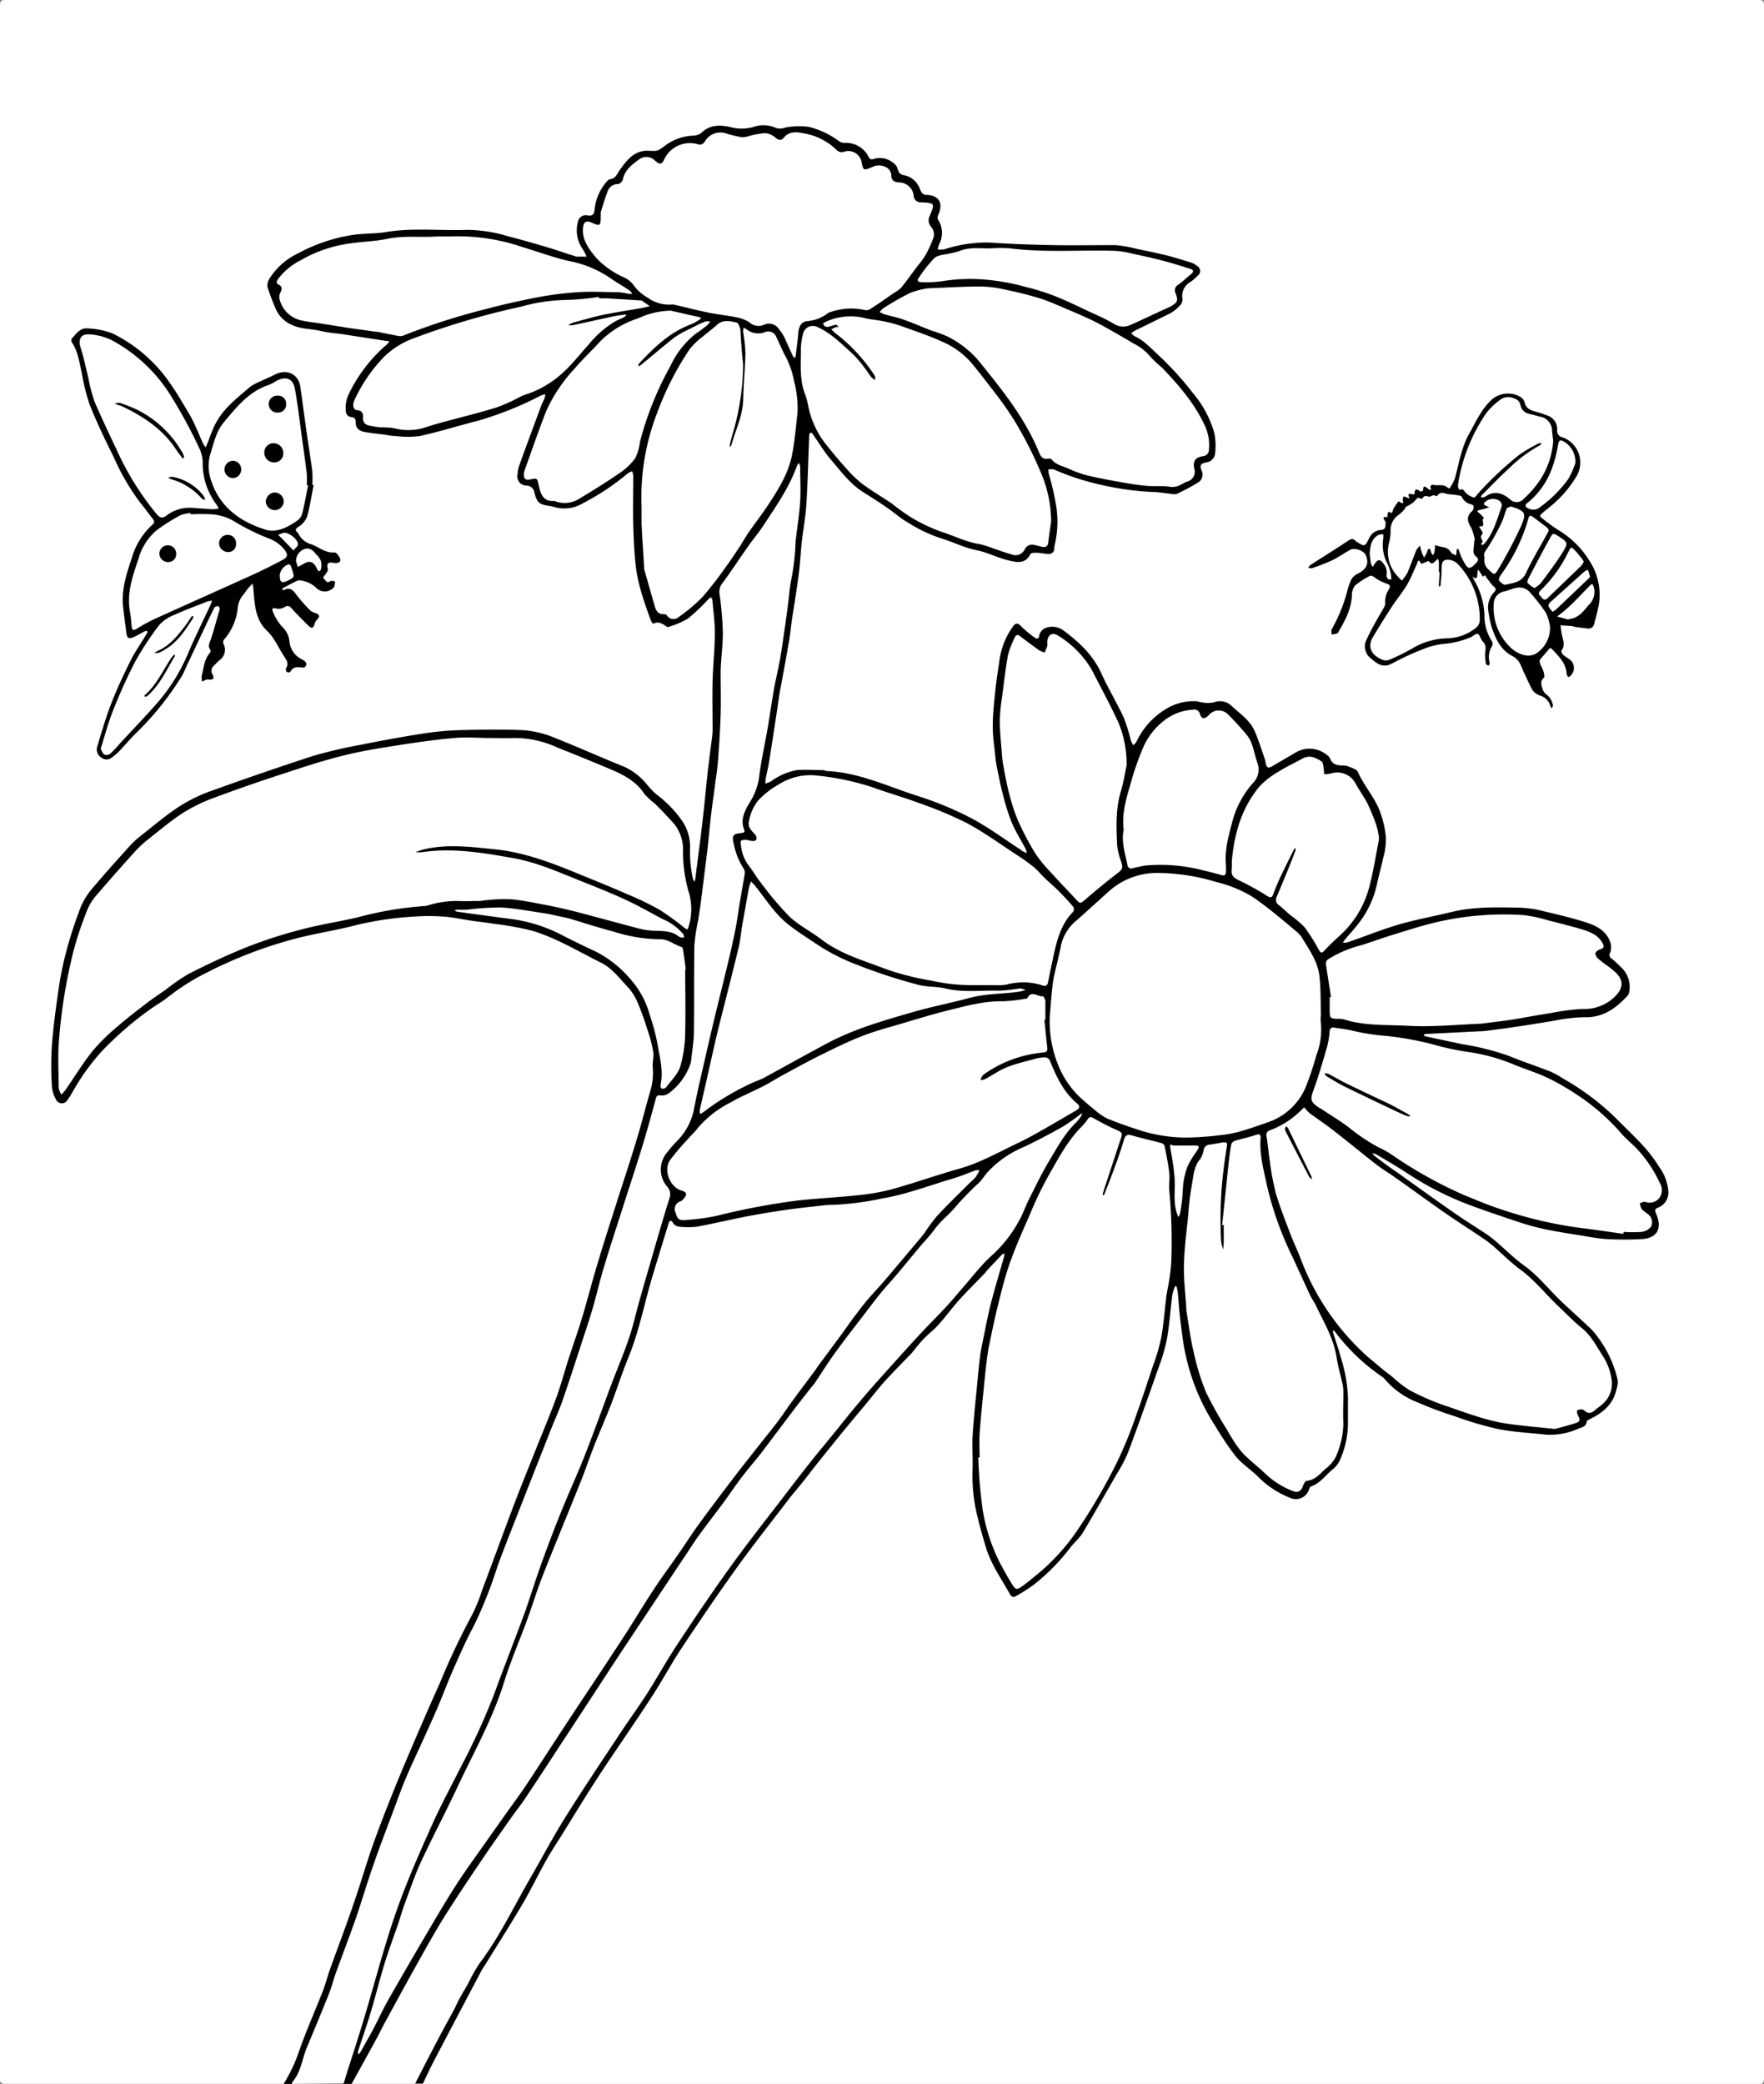
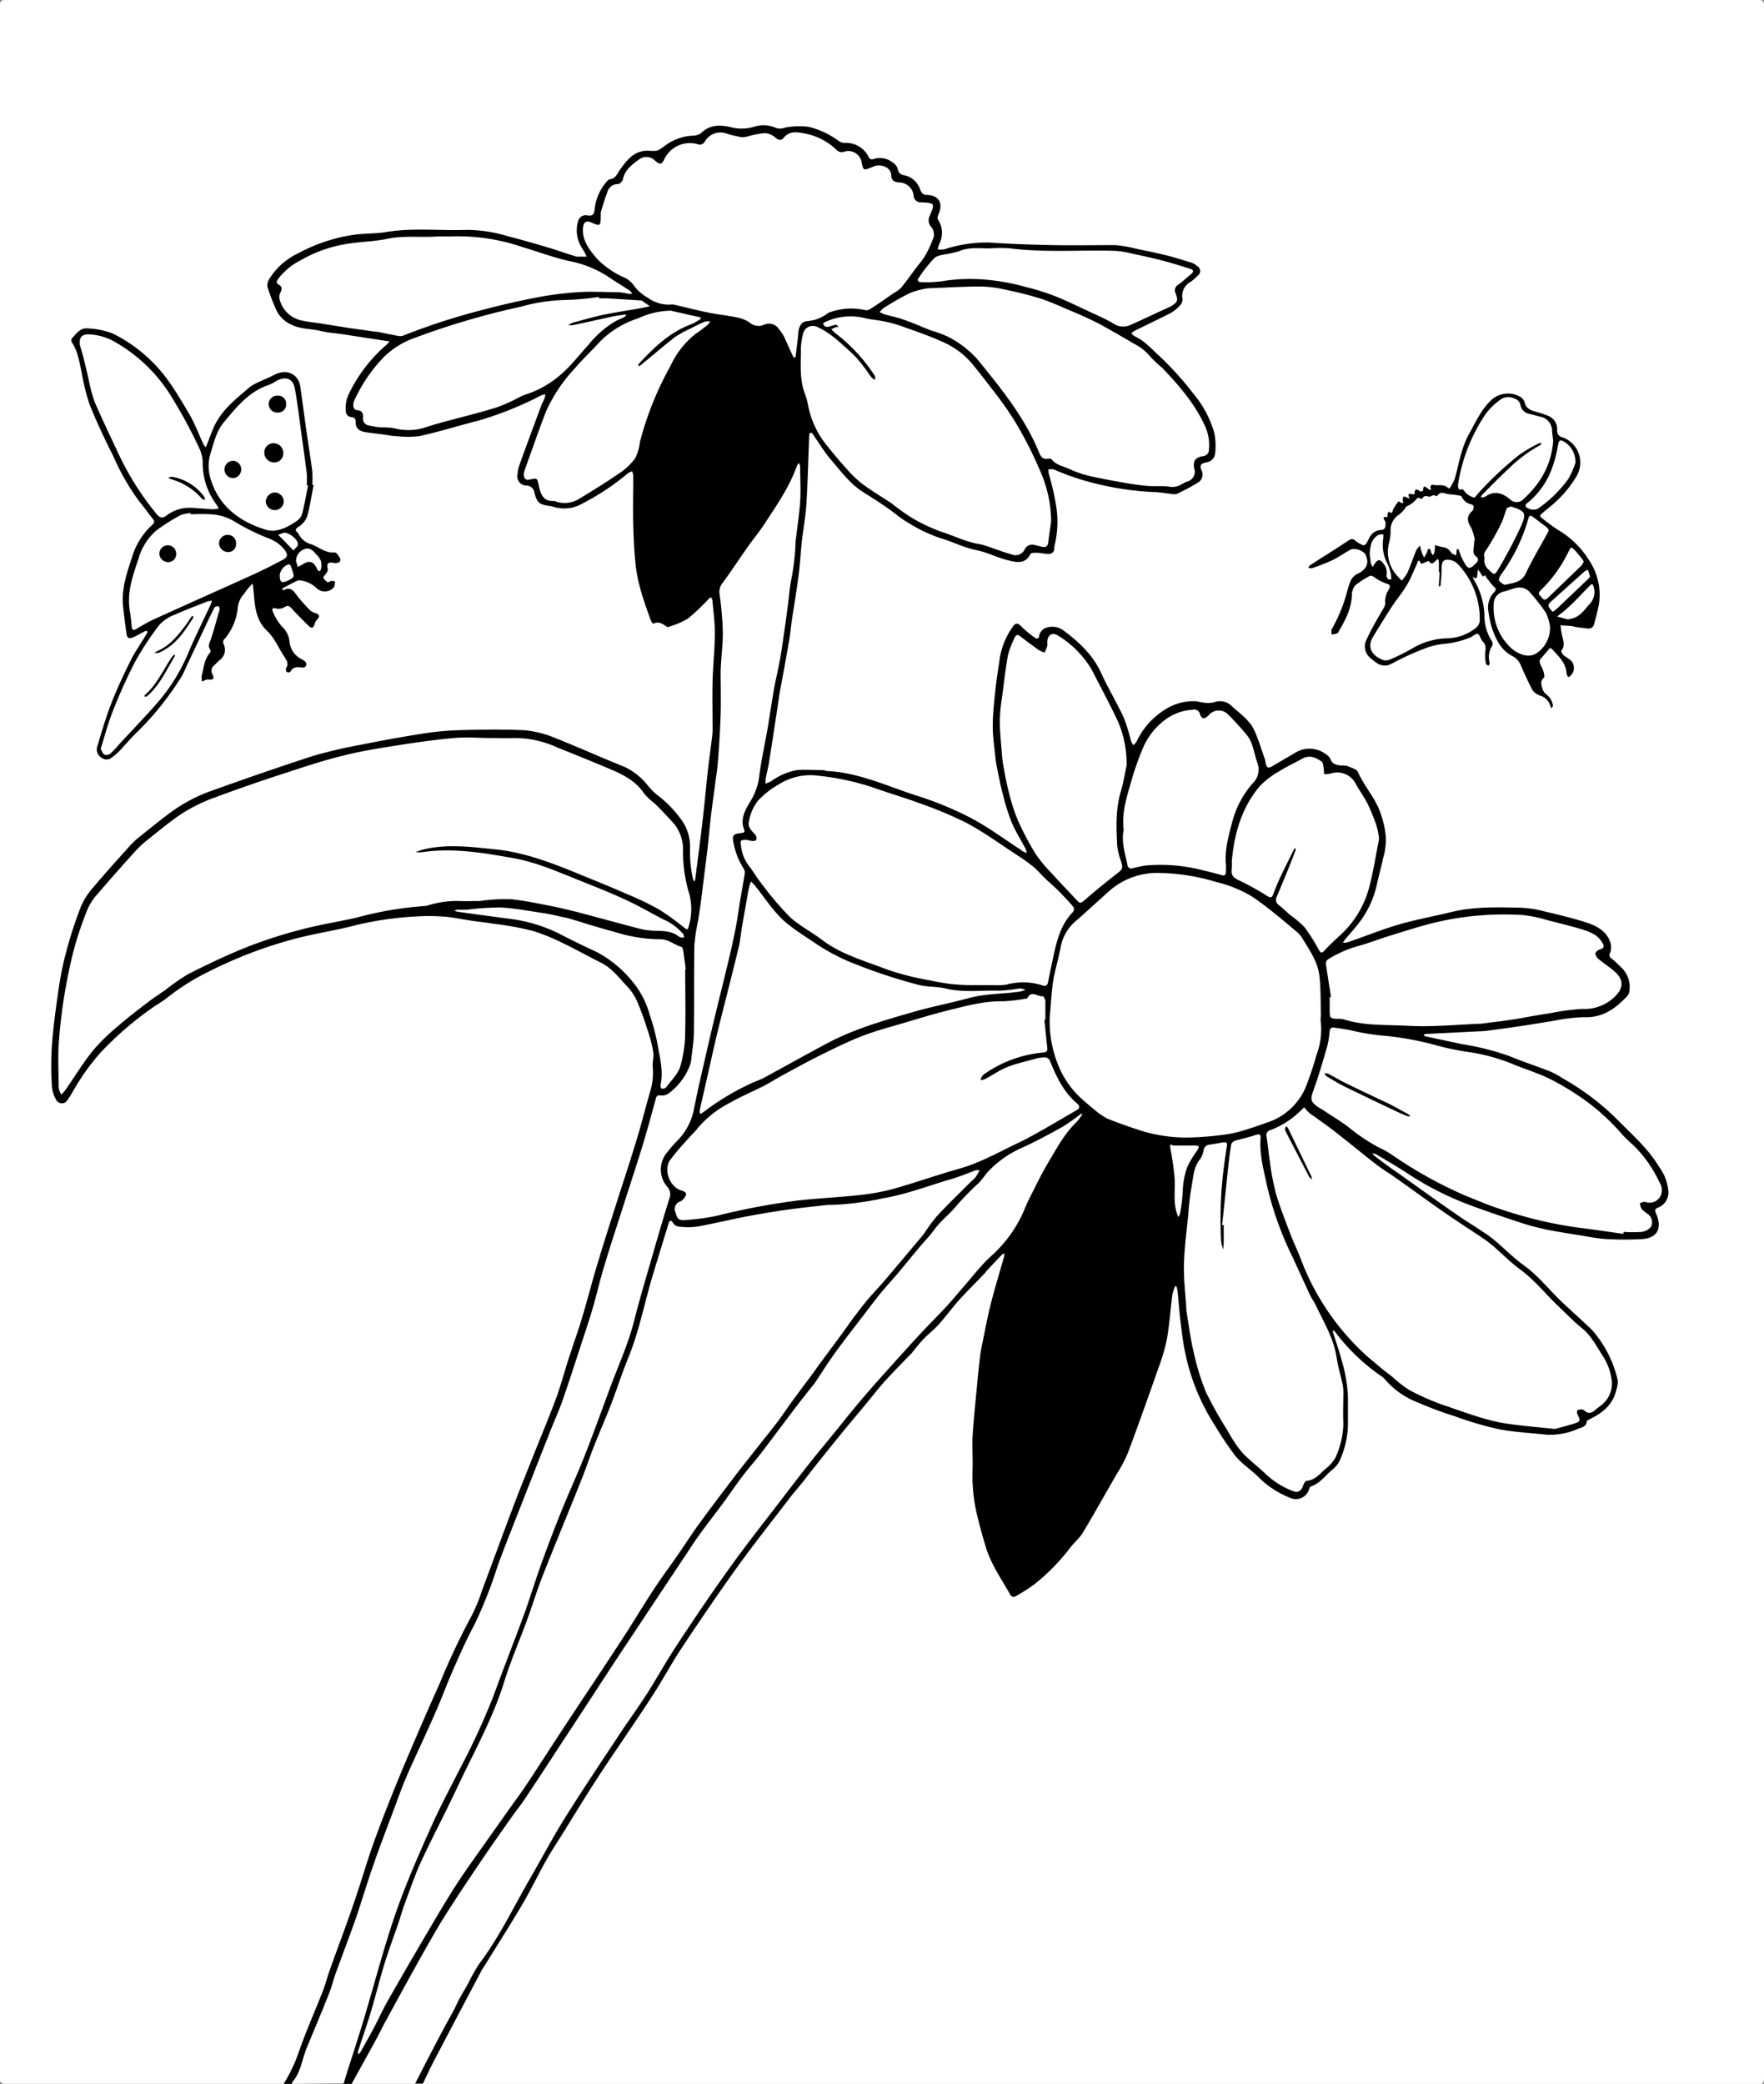
<svg xmlns="http://www.w3.org/2000/svg" id="a8484ff4-03bf-408e-9636-0b320e0a6593" data-name="Layer 1" viewBox="0 0 306 361.44">
  <rect x="0" y="0" width="306" height="361.44" fill="#808080" stroke="none" />
  <path d="M49.21,361.42q-24.1,0-48.23,0c-.82,0-1-.16-1-1Q0,180.72,0,1C0,.16.16,0,1,0Q153,0,305,0c.82,0,1,.16,1,1q0,179.75,0,359.48c0,1-.41,1-1.11,1H73.45c-.48-.64-.17-1.22.13-1.79,1.28-2.49,2.52-5,3.83-7.46,1.8-3.38,3.53-6.8,5.46-10.11,1.42-2.45,3.17-4.7,4.59-7.15,2.22-3.8,4.15-7.75,6.37-11.55,2.41-4.13,4.83-8.26,7.53-12.23s5.18-7.69,7.54-11.69c.77-1.3,1.78-2.44,2.59-3.74,2.64-4.23,5.17-8.53,7.86-12.73,1.79-2.79,3.82-5.42,5.85-8,.91-1.18,1.54-2.52,2.46-3.69,2.25-2.85,4.23-5.92,6.54-8.71,2-2.46,3.93-5,6-7.49,1.57-1.91,3-3.93,4.66-5.77,2.47-2.77,4.58-5.83,7.1-8.56a27.27,27.27,0,0,0,3.41-4,5.51,5.51,0,0,1,1.08-1.13c.15-.13.36-.21.46-.37,1.71-2.49,4.3-4.14,6.12-6.54,1-1.26,2.17-2.33,3.15-3.59,1.61-2.08,3.71-3.72,5.23-5.89a10.88,10.88,0,0,1,2.06-1.82c.32-.28.67-.48,1.08-.21a.88.88,0,0,1,.24,1.09c-.43,1.46-.91,2.89-1.31,4.36A98.56,98.56,0,0,0,171,233.47c-.54,3.68-.9,7.39-1.35,11.09a88.25,88.25,0,0,0-.33,11.6,35,35,0,0,0,4,15.88A21.43,21.43,0,0,0,175,275c.93,1.27,1.43,1.37,2.8.56a19.3,19.3,0,0,0,4-3.41,50.08,50.08,0,0,0,7.46-9.35,127.33,127.33,0,0,0,6.13-11.24c1.53-3.38,2.68-6.93,3.9-10.44a81.44,81.44,0,0,0,2.7-8.82,24.05,24.05,0,0,0,.82-6.44,8.21,8.21,0,0,1,.51-2.56c.08-.33.24-.6.62-.61a.8.8,0,0,1,.78.63,3.26,3.26,0,0,1,.12.83A56.62,56.62,0,0,0,208,240.49c1.19,3.12,3.07,5.86,4.71,8.74,1.93,3.38,4.9,5.64,7.73,8.09a13.88,13.88,0,0,0,3.8,2,1.68,1.68,0,0,0,2.17-1,3,3,0,0,1,1.35-1.24c2.08-1.35,4-2.82,4.85-5.39,1.27-3.68,1-7.45.66-11.14a32.2,32.2,0,0,0-2.11-8.84c-.16-.4-.49-.87.06-1.16s.88.15,1.19.54a44.34,44.34,0,0,0,7.9,7.46,47.23,47.23,0,0,0,4.22,3.3,35,35,0,0,0,8.11,3.24,65.36,65.36,0,0,0,9.22,2.59,8.11,8.11,0,0,0,2.08.19c2.05-.2,4.06.64,6.09.34,1.8-.26,3.59-.5,5-2.11a11.66,11.66,0,0,1,2.82-1.88,5.16,5.16,0,0,0,2-2.82c.84-2.07-.11-3.93-.93-5.71-1.6-3.48-4.37-6-7.16-8.56-2-1.82-3.82-3.85-5.76-5.75-1.41-1.39-3.08-2.55-4.55-3.9-3.79-3.46-8.36-5.85-12.4-9a31,31,0,0,0-4.3-2.83,22.84,22.84,0,0,1-3-2.27c-1.12-.85-2.52-1.32-3.39-2.49-.25-.35-.92-.6-.44-1.16s1-.23,1.42,0c1.75,1,3.42,2.07,5.09,3.15,6.21,4,13,6.57,20.06,8.69a81.32,81.32,0,0,0,9.13,1.91,46.23,46.23,0,0,0,10.23.87,7.6,7.6,0,0,0,1.07-.05c1.93-.29,2.76-1.66,2-3.47a1.37,1.37,0,0,1,.54-2c1.51-1,1.79-2.36,1-4.07a23.14,23.14,0,0,0-4.66-6.64c-1.42-1.45-2.89-2.87-4.33-4.3a44.29,44.29,0,0,0-9.08-6.62,26.37,26.37,0,0,0-5.51-2.29c-1.25-.4-2.45-1-3.68-1.45-3.21-1.29-6.63-1.59-10-2.25a32,32,0,0,1-3.71-.94c-.49-.16-.95-.36-.87-1s.57-.66,1-.65c2.69,0,5.31-.62,8-.57a58,58,0,0,0,11.87-1.42,31.42,31.42,0,0,1,7.23-.93,8.62,8.62,0,0,0,6.67-3c1-1.05.86-2.95-.27-4.41a16,16,0,0,0-1.76-1.63,1.83,1.83,0,0,1-.6-1.91c.33-1.49-.56-2.48-1.7-3.29a12.81,12.81,0,0,0-4.72-1.69c-2-.47-4-1.25-6-1.53a43.92,43.92,0,0,0-11.34,0,81.4,81.4,0,0,0-8.47,1.57c-3.38.76-6.5,2.23-9.78,3.23-1,.29-1.95.47-2.88.84a.83.83,0,0,1-1.08-.21c-.33-.44-.1-.84.23-1.17a25.78,25.78,0,0,0,2.36-2.86,19.56,19.56,0,0,0,3.23-7.42,39.44,39.44,0,0,0,1.15-6.23,11,11,0,0,0-2-7.24,13.65,13.65,0,0,1-1.86-3.2A3,3,0,0,0,233,133.5a3.49,3.49,0,0,1-2.75-1.45,3.72,3.72,0,0,0-4.2-1.26c-1.69.46-3,1.63-4.55,2.39s-2.18.62-2.6-1.18a25.52,25.52,0,0,0-1.12-3.67,13.18,13.18,0,0,0-4.5-5.35,2.72,2.72,0,0,0-2.5-.46,3.06,3.06,0,0,1-1.89.07c-2.42-.78-4.6-.06-6.63,1.19a11.19,11.19,0,0,0-4,4.26c-.19.35-.38.7-.6,1a1,1,0,0,1-1.87-.29,30,30,0,0,0-2.67-6.92c-1.27-2.54-2.68-5-4.15-7.42a16.3,16.3,0,0,0-4.88-4.55,2.07,2.07,0,0,0-3.24.74c-.49.87-1.07.87-1.77.4s-1.29-.8-1.88-1.29-1.17-.36-1.6.29a9.6,9.6,0,0,0-.74,1.51,14.21,14.21,0,0,0-1.17,5.23c-.1,1.84-.49,3.63-.67,5.46a28.42,28.42,0,0,0,.07,7.37c.31,2,.42,4,.89,5.93a38.92,38.92,0,0,0,4.21,11.14c.31.5.72,1,.14,1.5s-1.05,0-1.5-.28a47.15,47.15,0,0,0-8.75-5.61A110.09,110.09,0,0,0,154.22,137c-2.66-.81-5.24-2-8-2.35s-5.83-1.33-8.79-.23a17.24,17.24,0,0,0-3.32,1.61c-.43.28-.88.62-1.43.28s-.5-1-.4-1.51c.74-4.12,1.5-8.24,2.09-12.38.39-2.69,1.06-5.32,1.46-8,.31-2.08.71-4.16.87-6.27.08-1.16.37-2.29.56-3.42.47-2.67.67-5.37,1.16-8a25.54,25.54,0,0,0,.29-3.91c.09-2.36.75-4.67.6-7-.21-3.37.7-6.67.54-10,0-.47.05-1,.65-1.14s.9.51,1.19,1A34.46,34.46,0,0,0,150,84.86c1.77,1.32,3.81,2.26,5.54,3.63a23.23,23.23,0,0,0,5.35,3.33,40.45,40.45,0,0,0,7.75,2.77c2.14.41,4,1.49,6.16,2,1.36.29,2.63.49,3.56-.91a1.19,1.19,0,0,1,1.48-.46c2,.65,2.68,0,2.88-2.1a21,21,0,0,0-.6-8.08,24.22,24.22,0,0,1-.7-2.79c-.22-1.24.47-1.8,1.67-1.35s2.1,1,3.21,1.32c5,1.52,10,2.73,15.25,2.6a1.56,1.56,0,0,1,.52,0c1.94.8,3.36-.44,4.89-1.23a1.62,1.62,0,0,0,.89-1.9,1.57,1.57,0,0,1,1.24-2.09,1.72,1.72,0,0,0,1.28-1.7,7.55,7.55,0,0,0-.76-4.19,37.1,37.1,0,0,0-4.84-7.25c-1.76-2-3.81-3.75-5.52-5.81a9.73,9.73,0,0,0-2.69-1.77c-.4-.24-.75-.48-.74-1a1,1,0,0,1,.85-1c2.26-.66,4.14-2.11,6.27-3s2-1.42,1.64-3a.88.88,0,0,1,.41-1,26.79,26.79,0,0,0,2.09-1.89c.75-.64.68-1.27-.26-1.57-2.9-.9-5.82-1.71-8.78-2.43-6-1.44-12.07-.53-18.09-.9-3.49-.22-7-.56-10.47-.46a5.84,5.84,0,0,0-2.5.45,31.8,31.8,0,0,1-3.42.91c-1,.35-1.7-.4-1.28-1.38a4.3,4.3,0,0,0-.15-4.13,1.49,1.49,0,0,1,.12-1.37c.6-1.47.1-2.37-1.46-2.51A1.89,1.89,0,0,1,159,33.14a3.23,3.23,0,0,0-2.43-2.1,2,2,0,0,1-1.37-1.22,2.85,2.85,0,0,0-3.2-1.75,1.88,1.88,0,0,1-2.12-.92,3.73,3.73,0,0,0-3-1.78,5.24,5.24,0,0,1-2.44-.87c-2.11-1.28-4.33-2.45-6.87-2a11.59,11.59,0,0,1-4.73,0,4.43,4.43,0,0,0-2.6.28,3.77,3.77,0,0,1-2.35.1,12.34,12.34,0,0,0-3.32-.42,3.68,3.68,0,0,0-2.42.89,3.26,3.26,0,0,1-2.18.81,6.71,6.71,0,0,0-5,2.3,1.31,1.31,0,0,1-1.35.54,4.9,4.9,0,0,0-5.73,2.87,3.49,3.49,0,0,1-1.78,1.77,4.55,4.55,0,0,0-2,3,8.22,8.22,0,0,0-.46,2.19,1,1,0,0,1-1,1.11c-.72.06-1.52-.12-1.88.74a3.7,3.7,0,0,0,0,2.83,7.61,7.61,0,0,0,1.11,1.93,1.08,1.08,0,0,1,.22,1.31c-.28.45-.72.41-1.17.41a13.26,13.26,0,0,1-4.39-1.06,103.94,103.94,0,0,0-10.47-3,20.66,20.66,0,0,0-5.45-.67c-2.51.11-5,0-7.56,0a70.69,70.69,0,0,0-13.55,1.28,22.31,22.31,0,0,0-9.44,4c-3.69,2.81-3.72,4-1.29,8.31a4.75,4.75,0,0,0,3.66,2.27c3.21.42,6.4.9,9.55,1.62,1.53.36,3.1.25,4.63.58.53.11,1.21,0,1.41.66s-.36,1.1-.81,1.47A24.61,24.61,0,0,0,61,69c-.25.5-.61,1.15-.34,1.59.85,1.35,1.49,2.88,2.88,3.83a1.86,1.86,0,0,0,1,.26c2.45,0,4.82.76,7.27.59a26.48,26.48,0,0,0,4.63-1.2A90.88,90.88,0,0,0,87.55,71c2-.77,3.79-1.87,5.79-2.59.52-.19,1-.55,1.55,0s.14,1-.1,1.54a74,74,0,0,0-3.15,8.54c-.32.94-.81,1.82-1.08,2.79-.46,1.62-.17,2.28,1.46,2.71a1.76,1.76,0,0,1,1.26,1.45c.33,1.38,1.17,1.84,2.51,2.07s2.93.57,4.27-.11a37.84,37.84,0,0,0,6.54-4c.75-.6,1.53-1.16,2.29-1.74s1.38-.25,1.55.67a6,6,0,0,1,.07,1.2c0,1.92.11,3.85,0,5.76-.22,3.17.4,6.28.59,9.42a24.87,24.87,0,0,0,2.26,7.91,1,1,0,0,0,1,.76c.73,0,1.18.68,1.9.65a4.79,4.79,0,0,0,2.89-1,16.56,16.56,0,0,0,3.3-3.12c.28-.37.61-.67,1.11-.54s.57.6.65,1a28.88,28.88,0,0,1,.45,8.59c-.66,4.87-.2,9.74-.46,14.6-.17,3.18-.62,6.34-1,9.5-.52,4-1.16,8.08-1.34,12.16,0,1.2-.56,2.33-.57,3.54a.66.66,0,0,1-.68.7.74.74,0,0,1-.76-.63,15.55,15.55,0,0,1-.62-3.53,16.57,16.57,0,0,0-.17-3.58c-.54-2.83-2.41-4.74-4.4-6.54a22.28,22.28,0,0,1-3-2.88c-1.5-2-3.74-2.84-5.89-3.77-3.48-1.51-7-3.05-10.56-4.27a15.58,15.58,0,0,0-5.28-.94c-2.08,0-4.16,0-6.24,0a75.2,75.2,0,0,0-14.9,1.3,128,128,0,0,0-13.56,3c-2.07.59-4.13,1.24-6.16,2-3.94,1.45-8,2.5-11.9,4.11a32.63,32.63,0,0,0-9.79,5.91c-1.06,1-2.33,1.69-3.38,2.68-2.05,1.93-3.69,4.21-5.58,6.26-.7.76-1.39,1.55-2.08,2.32-1.79,2-2.52,4.53-3.3,7A66.9,66.9,0,0,0,10.16,175a83.43,83.43,0,0,0-.65,13.5,2.57,2.57,0,0,0,.12.83c.18.48.33,1,.91,1.18s.91-.39,1.18-.82c.56-.87,1.12-1.75,1.66-2.64a35.22,35.22,0,0,1,8.34-9.17c1.47-1.17,2.82-2.46,4.34-3.57a69.84,69.84,0,0,1,15.88-9,79.42,79.42,0,0,1,15.42-4.41c1.6-.27,3.18-.75,4.77-1.12a51.47,51.47,0,0,1,15-1.35c2.5.17,5,.79,7.47,1s4.64.77,7,1.14a14.93,14.93,0,0,1,3.61,1.28,64.29,64.29,0,0,1,9.94,5,15.72,15.72,0,0,1,6.6,8.27c.27.83.61,1.65.92,2.47,2,5.19,1.61,10.34-.29,15.45a51.24,51.24,0,0,0-1.51,5.42,68,68,0,0,1-2.3,7.31c-1.27,3.4-2.27,6.89-3.33,10.37-1.44,4.78-2.56,9.66-4.13,14.39-1.7,5.12-3.19,10.31-5.17,15.32-2.25,5.68-4.44,11.39-6.81,17-2.3,5.45-4,11.11-6.24,16.6-.94,2.33-2.36,4.44-3.37,6.75-1.43,3.3-3,6.53-4.2,9.93a62,62,0,0,1-3,6.52c-1.41,2.88-2.56,5.85-3.72,8.83-2,5-3.83,10.08-5.4,15.24s-3.84,10.09-5.38,15.25c-1.44,4.81-3.89,9.2-5.39,14a13,13,0,0,1-1.76,4.31A3.63,3.63,0,0,1,49.21,361.42Z" transform="translate(0)" fill="#fff" />
  <path d="M49.21,361.42a27.34,27.34,0,0,0,2.57-5.37c1.24-3.62,2.82-7.13,4.21-10.7.46-1.15.75-2.36,1.16-3.52,1.45-4.07,3-8.11,4.37-12.18,1.22-3.55,2.24-7.17,3.53-10.69,1.61-4.38,3.34-8.72,5.14-13,2-4.71,4-9.38,6.11-14.05a123.3,123.3,0,0,1,5.58-11.8,30.78,30.78,0,0,0,1.8-4.44c1.84-4.89,3.63-9.81,5.48-14.7,1.21-3.17,2.49-6.31,3.74-9.46,1.2-3,2.46-6,3.57-9,.81-2.21,1.41-4.49,2.13-6.73.78-2.43,1.65-4.84,2.39-7.28.88-2.94,1.64-5.92,2.52-8.86,1-3.37,2.07-6.72,3.14-10.06,1.15-3.65,2.38-7.28,3.49-10.95,1-3.13,1.76-6.3,2.68-9.44a11.16,11.16,0,0,0,.41-4.14c-.07-.85.21-1.73.09-2.56a22,22,0,0,0-.87-3.47c-.52-1.64-1.06-3.28-1.73-4.85a9.38,9.38,0,0,0-1.71-2.86c-1.49-1.53-2.76-3.35-4.75-4.34-3.9-1.93-7.64-4.23-11.82-5.51a51.22,51.22,0,0,0-6.8-1.24c-1.3-.22-2.6-.35-3.9-.54-1.58-.23-3.14-.59-4.72-.7a35.65,35.65,0,0,0-5.27,0,56.76,56.76,0,0,0-9.94,1.46c-3.38.9-6.88,1.41-10.27,2.28A76.47,76.47,0,0,0,36,168.62,39,39,0,0,0,29.06,173c-.83.67-1.77,1.19-2.65,1.8a58.93,58.93,0,0,0-8.95,7.74,39.81,39.81,0,0,0-4.91,6.92,14.62,14.62,0,0,1-.84,1.31,1.11,1.11,0,0,1-2-.08A5.53,5.53,0,0,1,9,188.41a55.77,55.77,0,0,1,0-7.08c.24-3.21.68-6.41,1.14-9.59a56.34,56.34,0,0,1,1.32-6.58,74.1,74.1,0,0,1,2.55-7.85A12.15,12.15,0,0,1,16.09,154c2.06-2.44,4.19-4.81,6.33-7.18a15.47,15.47,0,0,1,2-1.86c2.2-1.73,4.34-3.56,6.67-5.08a27.27,27.27,0,0,1,5.7-2.76c5.79-2.08,11.61-4.09,17.47-6a83.53,83.53,0,0,1,8.61-2c3.32-.68,6.67-1.28,10-1.81a51.55,51.55,0,0,1,6.42-.66c3.88-.11,7.77-.18,11.64,0a17.92,17.92,0,0,1,5.43,1.37c4,1.59,8,3.39,12,5a11.05,11.05,0,0,1,3.91,3.09,11.35,11.35,0,0,0,1.75,1.78,19.87,19.87,0,0,1,4.44,4.67,7.92,7.92,0,0,1,1.24,4.43,21.22,21.22,0,0,0,.51,5.45,2.68,2.68,0,0,0,.25.47,2.21,2.21,0,0,0,.14-.41c.42-3.32.87-6.63,1.25-9.94.35-2.93.61-5.87.93-8.8.23-2.05.52-4.1.77-6.15a9.65,9.65,0,0,0,.06-1.2c0-2.72-.06-5.44,0-8.16s.38-5.57.4-8.36c0-1.94-.27-3.89-.44-5.84,0-.16-.17-.31-.26-.47a3.17,3.17,0,0,0-.36.28,36.78,36.78,0,0,1-3.63,3.44,15.11,15.11,0,0,1-3.36,1.43.27.27,0,0,1-.23,0c-.74-.49-1.46-1.06-2.44-.53a2.4,2.4,0,0,1-.41-.64c-.5-1.38-1-2.76-1.43-4.17a30.41,30.41,0,0,1-1.11-4.76c-.29-2.45-.42-4.92-.48-7.39-.08-2.88,0-5.76,0-8.64a4.3,4.3,0,0,0-.18-.85,2.44,2.44,0,0,0-.75.33,42.24,42.24,0,0,1-7.82,5.21,6.3,6.3,0,0,1-5.08.62,4.18,4.18,0,0,0-.7-.16c-1.79-.24-2.14-.54-2.61-2.25a1.44,1.44,0,0,0-1.44-1.29,1.56,1.56,0,0,1-1.52-1.8,6.22,6.22,0,0,1,.38-1.86c1.24-3.45,2.52-6.89,3.8-10.33.13-.37.35-.71.5-1.08a4.43,4.43,0,0,0,.17-.74,3.84,3.84,0,0,0-.76.19,59.57,59.57,0,0,1-10.85,4.36c-3.4.86-6.76,1.92-10.18,2.68a16.57,16.57,0,0,1-4.16,0c-.71,0-1.42-.18-2.13-.27-1.1-.14-2.21-.24-3.3-.44-.9-.17-1.56-.64-1.52-1.7,0-.52-.18-.83-.74-.88-.76-.07-1-.61-1-1.27a5.52,5.52,0,0,1,.56-2.78,26.24,26.24,0,0,1,6.61-8.57,2.38,2.38,0,0,0,.4-.53L67,59.13,59.65,58c-1.34-.2-2.7-.29-4-.59C54,57,52.15,57.12,50.53,56.3a5.29,5.29,0,0,1-2.61-2.54,41,41,0,0,1-1.53-4,2.18,2.18,0,0,1,.36-1.44,11.85,11.85,0,0,1,5-4.4A29,29,0,0,1,61,40.78c1.95-.33,4-.21,5.94-.53,4.66-.78,9.33-.21,14-.38A25.18,25.18,0,0,1,88.2,41c2.32.59,4.62,1.26,6.92,1.94,1.53.45,3,1,4.55,1.46a1.57,1.57,0,0,0,.35.11c.58,0,1.16,0,1.74,0a9.46,9.46,0,0,0-.77-1.44,5.61,5.61,0,0,1-.71-4.69,1.34,1.34,0,0,1,1.66-1c.84.1,1.13-.16,1.21-1.1a8.64,8.64,0,0,1,2-4.67c.17-.21.41-.49.64-.52,1-.1,1.23-.9,1.71-1.58,1.25-1.76,2.57-3.52,5.13-3.36,1.54.09,1.51,0,2.73-.88a8.67,8.67,0,0,1,4.76-1.74,2.55,2.55,0,0,0,1.53-.47c1.44-1.42,3.14-1.41,4.91-1.06a7.41,7.41,0,0,0,4.2,0,5.25,5.25,0,0,1,3.87.2,2.37,2.37,0,0,0,1.53-.06,12.34,12.34,0,0,1,4.11-.14,14.57,14.57,0,0,1,5.27,2.48,1.8,1.8,0,0,0,.87.31,4.36,4.36,0,0,1,4.29,2.47c.27.52.64.4,1,.27a3.59,3.59,0,0,1,3.26.73,1.86,1.86,0,0,1,.75,1c.17.8.54,1.06,1.35,1.18a3.68,3.68,0,0,1,2.56,2.46c.28.6.48.89,1.16.91,2.1.06,2.89,1.44,2,3.4-.12.26-.21.68-.08.86a4.16,4.16,0,0,1,.21,4.29,8.34,8.34,0,0,0-.26.89,4.33,4.33,0,0,0,1.14,0,23.47,23.47,0,0,1,7.86-1.18c3.61.24,7.24.37,10.86.44s7.28,0,10.92,0a22,22,0,0,1,3.74.65c1.56.32,3.12.64,4.66,1s3.28.92,4.91,1.42a2.89,2.89,0,0,1,.92.55,1,1,0,0,1,.05,1.73,7.94,7.94,0,0,1-1.14,1,2.79,2.79,0,0,0-1.43,3.07,1.75,1.75,0,0,1-.61,1.21A6.59,6.59,0,0,1,203,54.34c-2,1-4.08,2-6.11,3a3.57,3.57,0,0,0-.64.46,2.45,2.45,0,0,0,.59.53c1.72.77,2.89,2.18,4.26,3.4A54.13,54.13,0,0,1,207,68.26,18.46,18.46,0,0,1,210.62,75a11,11,0,0,1,.16,3.68,1.71,1.71,0,0,1-1.49,1.51c-1,.2-1.23.52-.86,1.39a1.61,1.61,0,0,1-.71,2.17,36.05,36.05,0,0,1-3.58,1.91,1.85,1.85,0,0,1-.94,0c-1.1-.11-2.2-.33-3.3-.33a51.56,51.56,0,0,1-10.12-1.53,43.64,43.64,0,0,1-7-2.39,3.18,3.18,0,0,0-.93,0,5.31,5.31,0,0,0,.09.79,47.91,47.91,0,0,1,1.2,5.11,17.44,17.44,0,0,1-.16,7.12,2.76,2.76,0,0,0-.09.71.91.91,0,0,1-1,.93c-.67,0-1.33-.18-2-.2-.39,0-1,0-1.13.2-.93,1.89-2.53,1.43-4,1.08-1.81-.45-3.52-1.36-5.34-1.72-2.26-.45-4.28-1.53-6.45-2.15a25.88,25.88,0,0,1-5.57-2.71c-1.18-.65-2.19-1.6-3.31-2.36-1.41-1-2.85-1.91-4.3-2.82-2.33-1.45-3.91-3.65-5.65-5.66-1.06-1.23-1.91-2.64-2.85-4a5.6,5.6,0,0,0-.49-.68s-.37.06-.38.13a6,6,0,0,0-.07.95c-.15,3.78-.23,7.57-.47,11.35-.14,2.18-.55,4.33-.79,6.5-.19,1.7-.27,3.41-.47,5.11s-.48,3.46-.74,5.19c-.16,1.06-.35,2.11-.5,3.17-.18,1.26-.29,2.53-.51,3.79-.49,2.82-1,5.63-1.54,8.45-.2,1.13-.35,2.27-.52,3.41-.46,3-.91,6-1.39,9-.15,1-.39,1.88-.57,2.81a7.17,7.17,0,0,0-.08,1,6.5,6.5,0,0,0,1-.41,10.9,10.9,0,0,1,4.43-1.93c1.53-.13,3.09,0,4.64,0,.19,0,.38.15.57.16,5.55.23,10.5,2.63,15.65,4.28a58.22,58.22,0,0,1,9.28,3.82c3.06,1.6,5.86,3.7,8.77,5.58.1.06.17.18.28.23s.48.21.72.32a3.31,3.31,0,0,0-.19-.72c-.8-1.52-1.74-3-2.4-4.55a35.58,35.58,0,0,1-1.52-4.79c-.42-1.57-.73-3.17-1.06-4.77a16.9,16.9,0,0,1-.29-2c-.17-1.7-.44-3.4-.44-5.11,0-2,.22-4,.43-6.07s.53-3.95.81-5.91a13.16,13.16,0,0,1,2.19-5.28c.58-.86,1-.7,1.64,0a16.69,16.69,0,0,0,2.48,2c.06.05.44-.12.46-.23a1.88,1.88,0,0,1,1.34-1.68,3.28,3.28,0,0,1,2.87.46c2.7,2,5.15,4.26,6.6,7.44,1.19,2.62,2.68,5.09,3.9,7.69a30.87,30.87,0,0,1,1.24,4,6.34,6.34,0,0,0,.42.82,3.32,3.32,0,0,0,.58-.67,13.11,13.11,0,0,1,5.07-5.61,9.07,9.07,0,0,1,5.14-1.36c.39,0,.78.17,1.17.2a4.78,4.78,0,0,0,2,0,2.9,2.9,0,0,1,3.12.64c1.45,1.35,3.19,2.49,4,4.39.69,1.6,1.2,3.28,1.78,4.93.08.22.06.47.13.7.23.72.47.8,1.13.41,1.34-.79,2.68-1.58,4-2.35a4.71,4.71,0,0,1,5.29.27,2,2,0,0,1,.8.86c.33.88,1,1,1.81,1.1a3.74,3.74,0,0,1,1.07.07c.67.29,1.65.54,1.89,1.08,1,2.25,2.64,4.1,3.61,6.32a17.27,17.27,0,0,1,1.23,5,12.09,12.09,0,0,1-.49,3.64c-.32,1.56-.78,3.09-1.1,4.65a16.75,16.75,0,0,1-3.25,6.75c-.7.91-1.48,1.75-2.22,2.63-.15.18-.27.38-.4.57a2.39,2.39,0,0,0,.66,0c3-1,5.91-2.21,8.93-3.1s6.05-1.42,9.07-2.16c4-1,8.08-.87,12.14-.79a19.71,19.71,0,0,1,4.23.66c2.44.57,4.89,1.16,7.27,1.93,1.8.59,3.49,1.51,4.12,3.51a2.78,2.78,0,0,1-.06,1.71.7.7,0,0,0,.24,1c.67.56,1.31,1.16,1.93,1.79a4.7,4.7,0,0,1,1.15,4,1.4,1.4,0,0,1-.36.73c-2,2.15-4.25,3.79-7.47,3.66a29.38,29.38,0,0,0-5.32.64c-2.12.32-4.24.71-6.36,1-1.77.27-3.55.5-5.32.73a13.72,13.72,0,0,1-1.43.09l-9,.45a2.11,2.11,0,0,0-.43.12c.09.1.17.26.29.28q3.21.7,6.42,1.37a46,46,0,0,1,8,2c2.43,1,4.93,1.82,7.37,2.78a15.83,15.83,0,0,1,2.2,1.23,43.77,43.77,0,0,1,9,6.74c2.64,2.7,5.56,5.19,7.54,8.46a8.36,8.36,0,0,1,1.65,4.3,2.81,2.81,0,0,1-1.79,2.84c-.62.26-.58.49-.33,1.06,1.16,2.65.05,4.28-2.53,4.4a57.18,57.18,0,0,1-6,0c-1.66-.1-3.3-.44-4.95-.7-1.92-.31-3.85-.6-5.75-1a43,43,0,0,1-4.73-1.3c-3.14-1.05-6.29-2.09-9.37-3.29a54.45,54.45,0,0,1-9.95-5.2c-1.73-1.14-3.53-2.17-5.31-3.23a2.21,2.21,0,0,0-.65-.16,3.16,3.16,0,0,0,.38.43c.65.52,1.31,1,2,1.52s1.49,1.05,2.24,1.58c3.22,2.29,6.42,4.6,9.66,6.85,1.7,1.19,3.47,2.27,5.2,3.42a20.2,20.2,0,0,1,1.91,1.43c1.64,1.39,3.16,2.95,4.9,4.2,2.53,1.81,4.39,4.26,6.61,6.36,1.51,1.42,3.06,2.81,4.57,4.23a9.55,9.55,0,0,1,1.3,1.4,19.77,19.77,0,0,1,3.82,8,4.22,4.22,0,0,1-.23,1.5c-.56,2.67-2.45,4.14-4.75,5.25-.17.08-.41.23-.42.36-.07.84-.76,1-1.33,1.18a12.17,12.17,0,0,1-5.58,1.1c-2.84-.33-5.72-.43-8.52-1a61.29,61.29,0,0,1-7.46-2.21,62.15,62.15,0,0,1-6.28-2.34,14.26,14.26,0,0,1-5.84-4.07,2.82,2.82,0,0,0-.64-.55,34.62,34.62,0,0,1-7.85-7.48,1.93,1.93,0,0,0-.22-.28,2.29,2.29,0,0,0-.29-.18c0,.1-.08.23,0,.32.47,1.52,1,3,1.41,4.55a26,26,0,0,1,1.19,6.79c0,1.56,0,3.12,0,4.68a15.86,15.86,0,0,1-1.43,6.25,4.3,4.3,0,0,1-1.27,1.56c-1.21,1-2.13,2.41-3.74,2.93-.13.05-.23.3-.3.48a2.4,2.4,0,0,1-3.42,1.44,16.07,16.07,0,0,1-5.18-3.35c-1.28-1.35-2.94-2.37-4.13-3.79a53,53,0,0,1-3.54-5.25,37,37,0,0,1-5.19-12.54c-.41-1.9-.63-3.84-.87-5.76-.2-1.66-.31-3.33-.47-5a4.51,4.51,0,0,0-.18-.81c0-.07-.1-.13-.14-.19s-.16.13-.19.21a6.1,6.1,0,0,0-.42,1.36c-.32,2.52-.49,5.06-.92,7.56a32,32,0,0,1-1.47,5.05c-1.73,4.93-3.48,9.86-5.31,14.76a25.48,25.48,0,0,1-1.88,3.58c-2,3.43-3.9,6.87-5.93,10.25-.61,1-1.58,1.79-2.29,2.74a35.56,35.56,0,0,1-6.11,6.21,27.87,27.87,0,0,1-3.21,2.06c-.47.29-.8.11-1.06-.36-1.48-2.64-3.26-5.13-4.15-8.07-.5-1.68-1-3.37-1.4-5.07a29.32,29.32,0,0,1-.92-8.4c.06-1.91-.08-3.84,0-5.75.18-3,.5-5.95.78-8.92.16-1.66.32-3.32.52-5,.1-.83.27-1.66.44-2.47.46-2.23.87-4.47,1.43-6.67.71-2.78,1.55-5.52,2.33-8.29a1.54,1.54,0,0,0,0-.43,1.69,1.69,0,0,0-.4.21c-.88.92-1.74,1.84-2.61,2.76-.14.15-.23.33-.37.47-1.49,1.55-3,3.05-4.45,4.64-1.22,1.36-2.29,2.85-3.51,4.21-.77.86-1.69,1.58-2.51,2.4-.61.62-1.16,1.3-1.73,2-.16.18-.28.39-.44.56-1.52,1.58-3.07,3.13-4.55,4.75-1.12,1.23-2.14,2.55-3.2,3.84-1.6,1.93-3.22,3.85-4.8,5.79s-3,3.72-4.49,5.58c-.77,1-1.52,2-2.29,2.92-.57.71-1.18,1.4-1.74,2.12-3.05,4-6.18,7.94-9.12,12-3.33,4.63-6.54,9.36-9.7,14.11-1.81,2.72-3.34,5.62-5.13,8.36-3,4.65-6.21,9.2-9.25,13.84-2.23,3.41-4.34,6.9-6.49,10.35-.89,1.43-1.83,2.82-2.65,4.29-1.4,2.5-2.65,5.1-4.1,7.58-2.13,3.61-4.38,7.15-6.59,10.72-.16.27-.37.52-.52.8-2.73,5.18-5.48,10.37-8.19,15.56-.71,1.34-1.34,2.72-2,4.08H72c-.39-.46-.17-.89,0-1.33,1.4-2.92,2.88-5.8,4.4-8.66,1.66-3.13,3.36-6.25,5.05-9.37,1.48-2.75,3.49-5.16,5-7.88,2.23-3.93,4.25-8,6.54-11.85s4.59-7.86,7.17-11.63,5.05-7.68,7.53-11.54c2-3.2,4.16-6.34,6.12-9.6,2.22-3.69,4.44-7.39,7-10.86,4.11-5.51,7.9-11.24,12.17-16.62,2.63-3.31,5.19-6.68,7.87-9.95,3.37-4.1,6.7-8.22,10.1-12.29,2.45-2.94,5-5.81,7.7-8.49,2.57-2.53,4.85-5.29,7.27-7.93,2.26-2.47,4.45-5,6.84-7.32a24.42,24.42,0,0,0,4.82-7.66,76,76,0,0,1,6.6-11.95,11,11,0,0,1,1.93-1.93c.06,0,.07-.15.15-.16s-.06-.2,0-.08-.1.19-.16.23c-3,2.36-6.51,3.9-9.89,5.59a16.35,16.35,0,0,0-5.18,4.16c-.68.78-1.41,1.5-2.11,2.26-2.6,2.81-5.44,5.39-7.65,8.55a32.77,32.77,0,0,1-2.23,2.64c-1.49,1.72-2.84,3.56-4.38,5.22a83,83,0,0,0-6.17,7.61c-2.28,3.08-4.47,6.24-6.76,9.29s-4.34,6.22-6.82,9.09c-1.39,1.6-2.56,3.37-3.91,5-2,2.41-3.81,5-5.71,7.53-2.15,2.83-4.18,5.75-6.17,8.7-1.41,2.09-2.9,4.12-4.27,6.23-1.62,2.52-3.3,5-4.84,7.57s-3.26,4.92-4.89,7.39c-3.78,5.74-7.53,11.49-11.32,17.22-2.41,3.63-4.84,7.24-7.43,10.74-2.33,3.15-4.58,6.35-6.66,9.67-2.74,4.36-5.28,8.84-7.87,13.3s-4.92,9.33-7.52,13.91c-.71,1.25-1.52,2.45-2.11,3.77A2.79,2.79,0,0,1,61,361.42H59.53c-.47-1.1.09-2.13.36-3.11,1.7-6.21,3.63-12.34,5.41-18.53A121.13,121.13,0,0,1,70.85,324c2.21-5,4.56-9.94,7-14.84s5.22-9.74,7-15c1.07-3.18,2.27-6.32,3.47-9.45q2.58-6.72,4.87-13.53c1.63-4.9,3.89-9.54,5.78-14.33,2.09-5.31,4.26-10.6,6.15-16,.75-2.15,1.57-4.28,2.44-6.38a68.52,68.52,0,0,0,2.68-8.83c1.07-4,2.28-8,3.45-12,.52-1.8,1-3.61,1.61-5.4a2.4,2.4,0,0,0-.22-2.07,7.87,7.87,0,0,1-.91-1.95,4.45,4.45,0,0,1,.64-4.2c1.06-1.35,2.28-2.57,3.34-3.92a5.73,5.73,0,0,0,1-2c.89-3.2,1.67-6.42,2.37-9.66,1.45-6.68,3-13.33,4.74-19.93.75-2.83,1-5.74,1.51-8.61.09-.51.21-1,.31-1.53.36-1.7.55-3.37-.51-5a9.85,9.85,0,0,1-1.06-3.66,1.45,1.45,0,0,1,.83-1.59,2,2,0,0,0,1-1.67,7.45,7.45,0,0,1,1.54-4.09c1.33-1.56,1.21-3.53,1.52-5.34.85-4.95,1.55-9.94,2.5-14.87s1.64-10.16,2.44-15.24a111.94,111.94,0,0,0,1.41-13c.09-2.26.47-4.52.41-6.8,0-.16,0-.45,0-.45-.19,0-.18.19-.22.31a27.09,27.09,0,0,1-2.84,5c-2.71,4.14-5.39,8.31-8.43,12.21a6.12,6.12,0,0,0-1.15,5.07,36.87,36.87,0,0,1,0,10.85,57.76,57.76,0,0,0-.09,7.56,95,95,0,0,1-1.09,13.58c-.55,4-1,8.07-1.4,12.12-.17,1.93-.48,3.88-.69,5.81-.45,4.31-1.78,8.49-1.45,12.93a103.66,103.66,0,0,1,0,11.15,18.19,18.19,0,0,1-1,6.35,8.76,8.76,0,0,1-4.82,5,1.76,1.76,0,0,0-1.07,1.2c-.56,1.83-1.28,3.62-1.67,5.5a60,60,0,0,1-2.6,8.6c-1.41,3.83-2.56,7.74-3.67,11.66-2,6.92-3.94,13.83-6.2,20.67-1.5,4.55-3.34,9-5,13.47-2.45,6.55-5.46,12.88-7.69,19.51-.56,1.67-1.2,3.31-1.74,5a42.2,42.2,0,0,1-2.84,6.47A120.63,120.63,0,0,0,76.22,297a58.36,58.36,0,0,1-2.46,5.33,167.87,167.87,0,0,0-7.38,18.46c-2.23,6.42-4.47,12.83-6.66,19.26C57.65,346.12,54.77,351.85,53,358c-.42,1.41-.91,2.7-2.3,3.43Z" transform="translate(0)" />
  <path d="M50.65,361.42c0-.08,0-.19,0-.24,1.56-1.73,1.74-4.06,2.59-6.09,1.3-3.1,2.59-6.19,3.83-9.31.47-1.18.77-2.43,1.2-3.63,1.2-3.3,2.47-6.58,3.62-9.9,1-3,1.92-6.09,3-9.12.79-2.34,1.69-4.65,2.56-7,1-2.54,1.85-5.1,2.9-7.6,1.13-2.69,2.41-5.31,3.61-8,.63-1.39,1.26-2.77,1.85-4.16,1-2.29,1.83-4.6,2.84-6.87,1.13-2.55,2.25-5.12,3.58-7.58a75.72,75.72,0,0,0,4.09-10.33c1.24-3.37,2.58-6.71,3.89-10.06q2.63-6.69,5.26-13.36c.69-1.75,1.48-3.46,2.1-5.23,1.14-3.27,2.2-6.58,3.28-9.88.68-2.09,1.39-4.17,2-6.28.7-2.41,1.24-4.87,2-7.28.93-3.18,2-6.34,3-9.49,1.21-3.81,2.47-7.59,3.64-11.41.82-2.67,1.54-5.37,2.28-8.06.13-.47.27-.62.81-.55a2,2,0,0,0,1.42-.36,10.81,10.81,0,0,0,3.73-5,3.47,3.47,0,0,0,.13-.46c.18-1.69.48-3.39.51-5.09.07-5,0-10.08.08-15.11a32.52,32.52,0,0,1,.66-4.34c.18-1.13.35-2.28.5-3.42.25-1.89.47-3.78.71-5.68.15-1.18.31-2.36.44-3.55.19-1.74.34-3.48.54-5.22s.46-3.55.7-5.33c.18-1.46.43-2.92.54-4.38.21-2.7.38-5.41.47-8.11.07-2.52,0-5,0-7.56.07-2.27.4-4.54.38-6.8a59.88,59.88,0,0,0-.57-6.55,2.42,2.42,0,0,1,.55-1.95c1.51-2.05,2.9-4.19,4.37-6.27.89-1.27,1.9-2.46,2.75-3.76,2.15-3.27,4.4-6.49,5.74-10.21a2.73,2.73,0,0,1,.37-.54,2,2,0,0,1,.2.61c0,2,.13,4.08,0,6.11s-.48,4.27-.73,6.4a5.93,5.93,0,0,0-.07.59,38.48,38.48,0,0,1-.81,6.85c-.23,1.33-.33,2.68-.5,4s-.36,2.75-.56,4.13c-.24,1.65-.47,3.3-.75,4.94s-.66,3.29-1,4.93c-.26,1.41-.47,2.83-.7,4.24-.17,1-.31,2-.49,3.06-.52,3-1.19,5.94-1.55,8.94a11,11,0,0,1-1.68,4.22c-.75,1.3-1.58,2.84-.87,4.55.22.52-.18.58-.57.62-1.4.14-1.58.48-1.24,1.84a12.16,12.16,0,0,0,1.71,4.3,1.32,1.32,0,0,1,.2.91c-.26,1.65-.57,3.29-.85,4.94-.24,1.45-.42,2.91-.7,4.35-.37,1.92-.79,3.82-1.25,5.72-.83,3.49-1.72,7-2.55,10.46s-1.69,7.29-2.53,10.94c-.36,1.59-.69,3.19-1,4.78a10.82,10.82,0,0,1-3.12,5.42,19.74,19.74,0,0,0-1.39,1.64,4.56,4.56,0,0,0,0,6.1,1.92,1.92,0,0,1,.31,2c-1,3.2-1.94,6.42-2.87,9.65-1.09,3.8-2.23,7.58-3.21,11.41-1,4.08-2.78,7.91-4.23,11.83s-2.85,7.8-4.36,11.65c-1.21,3.09-2.6,6.1-3.85,9.16s-2.35,5.94-3.44,8.94-2,5.91-3,8.83c-1.8,4.91-3.72,9.77-5.51,14.68a120.92,120.92,0,0,1-5.8,12.62c-1.62,3.21-3.33,6.38-4.81,9.66-2.37,5.27-4.7,10.55-6.58,16.05-2.24,6.59-3.91,13.33-6,20-.65,2.09-1.31,4.17-2,6.26-.28.9-.55,1.8-.83,2.71Z" transform="translate(0)" fill="#fff" />
  <path d="M61,361.42c1.33-2.42,2.67-4.83,4-7.25.52-.94,1-1.92,1.49-2.87,1.83-3.36,3.66-6.73,5.53-10.08,1.49-2.68,3-5.39,4.58-8,2.12-3.42,4.37-6.76,6.62-10.1,1.75-2.62,3.58-5.18,5.39-7.76.94-1.34,2-2.63,2.86-4,1.69-2.52,3.35-5.06,5-7.6q3.58-5.44,7.15-10.91c1.51-2.31,3-4.61,4.53-6.91l10.14-15.26c1-1.43,1.86-2.88,2.87-4.27,1.49-2.07,3.07-4.07,4.58-6.12,1-1.41,2-2.87,3.07-4.27.91-1.2,1.9-2.34,2.85-3.52.54-.68,1.06-1.39,1.59-2.08q2.4-3.19,4.81-6.38c.92-1.2,1.86-2.38,2.79-3.57.12-.15.28-.29.39-.45,1.22-1.82,2.38-3.68,3.67-5.45,1.65-2.29,3.41-4.52,5.12-6.76.92-1.2,1.82-2.41,2.78-3.58s1.94-2.21,2.89-3.33c1.25-1.49,2.47-3,3.72-4.49.89-1.07,1.88-2.06,2.69-3.18,1.08-1.51,2.6-2.61,3.72-4a48.23,48.23,0,0,1,4-4.1c.61-.62,1.06-1.39,1.64-2a18.15,18.15,0,0,1,6.06-4.17c2.36-1.09,4.64-2.33,6.9-3.59a36.79,36.79,0,0,0,3-2.12,1.3,1.3,0,0,1,.29-.14.85.85,0,0,1-.09.32,8.1,8.1,0,0,1-.93,1.23c-2,1.9-3.28,4.33-4.67,6.64-1.3,2.15-2.38,4.43-3.52,6.67-.43.85-.77,1.75-1.16,2.62a22.72,22.72,0,0,1-5.56,7.39c-1.78,1.67-3.27,3.64-4.89,5.49-.87,1-1.7,2-2.6,3-1.57,1.68-3.21,3.31-4.78,5-1.81,1.95-3.58,3.93-5.36,5.91-1.12,1.24-2.24,2.48-3.33,3.74s-2.12,2.48-3.16,3.74-1.89,2.36-2.85,3.53c-1.38,1.7-2.79,3.38-4.15,5.09-1.51,1.9-3,3.83-4.47,5.76-3.15,4.12-6.38,8.18-9.41,12.39-3.22,4.47-6.29,9-9.33,13.63-1.81,2.72-3.38,5.6-5.14,8.36-1.55,2.42-3.25,4.74-4.83,7.14-3.17,4.79-6.38,9.57-9.43,14.44-2.16,3.45-4.06,7.06-6.1,10.59-2.89,5-5.34,10.19-8.83,14.81a29.51,29.51,0,0,0-1.93,3.44c-.51.9-1.05,1.78-1.54,2.69-.36.67-.64,1.37-1,2-.71,1.35-1.46,2.67-2.16,4Q74.24,357,72,361.42Z" transform="translate(0)" fill="#fff" />
  <path d="M54.39,84.18c-.36,1.83-.62,3.68-1.13,5.46a3.74,3.74,0,0,1-1.51,1.75c-.6.4-.53.61-.11,1a.9.9,0,0,1,.14.2,3.53,3.53,0,0,0,2.31,1.84c1.32.51,2.4,1.54,4,1.38.26,0,.68.6.88,1s0,.78-.52.83a1.55,1.55,0,0,1-.48,0c-.87-.17-1.41-.07-1.1,1.05.07.26-.21.65-.4.92s-.61.48-.19.88.47.67,1,.32c.19-.12.55,0,.83,0a2.61,2.61,0,0,1-.16,1,2.07,2.07,0,0,1-3.17.07,5,5,0,0,0-2.66-1.22,1.11,1.11,0,0,0-.66.11c-.78.38-1.55.78-2.31,1.19-.1,0-.14.21-.21.32.11,0,.24.11.3.07,1-.57,1.56-.06,2.15.77a25.88,25.88,0,0,0,2.46,2.78,2.09,2.09,0,0,0,.83.41c.76.26.85.58.33,1.16a1.57,1.57,0,0,0-.4.63c-.23.88-.52,1-1.16.37-1-1-2-2-2.91-3-.41-.45-.67-.47-1.19-.16a2,2,0,0,1-1.45.23c-.71-.22-.76.15-.57.53a8.65,8.65,0,0,0,1.6,2.62,4,4,0,0,1,1.29,2.58,3.81,3.81,0,0,0,2.16,3.09,1.77,1.77,0,0,1,.58.42.58.58,0,0,1-.46,1c-.87-.1-1.65-.21-2.14.74-.05.11-.5.14-.63,0a.65.65,0,0,1-.11-.63c.58-.87,0-1.49-.4-2.16-.94-1.42-1.63-3.11-2.83-4.25-2.15-2-2.17-4.58-2.43-7.13,0-.39-.1-.77-.14-1.15-.28.3-.58.59-.84.91s-.55.79-.86,1.15a4,4,0,0,0-.86,2A9.77,9.77,0,0,1,38.8,111a.86.86,0,0,0,0,.74,2.18,2.18,0,0,1-.73,2.77c-.33.28-.62.62-.94.92a1.15,1.15,0,0,0-.28,1.51c.39.74.16,1-.67.93a.65.65,0,0,0-.34,0c-.27.1-.53.22-.79.34a3.18,3.18,0,0,1-.06-1c.37-1.35.4-2.84,1.44-4a.52.52,0,0,0,.07-.49c-.52-.67-.12-1.24.09-1.89.57-1.7,1-3.43,1.53-5.15,0-.16-.14-.54-.21-.54-.24,0-.61.06-.7.23-.37.65-.66,1.36-1,2l-3.81,8.09c-.27.58-.5,1.17-.81,1.72a51,51,0,0,1-8.24,10.21c-.92.94-1.76,1.95-2.67,2.9a9.41,9.41,0,0,1-1.27,1.08,1.39,1.39,0,0,1-1.78.06,1.69,1.69,0,0,1-.79-1.87c.77-2.55,1.52-5.12,2.48-7.6s2.1-4.89,3.28-7.28c.68-1.4,1.58-2.69,2.38-4,.19-.31.39-.61.56-.92a.85.85,0,0,0,0-.32c-.11,0-.24,0-.33,0-.64.33-1.26.69-1.9,1-1,.47-1.27.29-1.41-.79-.19-1.46-.38-2.93-.54-4.4-.33-3,.6-5.76,1.52-8.53a12.43,12.43,0,0,1,3.56-5.72c.39-.34.38-.6.07-1-.75-.93-1.43-1.93-2.2-2.84a39.81,39.81,0,0,1-4.64-8c-1.5-3-2.94-6-4.18-9.14a39.05,39.05,0,0,1-1.33-5.45c-.41-1.78-.63-3.62-1.7-5.2a.71.71,0,0,1,0-.65c.77-.84,1.47-1.92,2.81-1.76a13.75,13.75,0,0,1,4.18.84,25.53,25.53,0,0,1,7,5c2.65,2.6,4.47,5.8,6.34,8.94,1,1.68,1.67,3.54,2.5,5.31a4.19,4.19,0,0,0,.4.54c.08-.19.16-.37.23-.55.48-1.18.87-2.4,1.45-3.53,1.4-2.69,3.78-4.5,6-6.41a9.26,9.26,0,0,1,1.89-1c.75-.37,1.53-.67,2.27-1.06,2.38-1.25,4.27,0,4.56,2,.4,2.76.75,5.52,1.15,8.28.3,2.14.66,4.26.93,6.39a17.33,17.33,0,0,1,0,2.28Z" transform="translate(0)" />
  <path d="M258.13,105.59a3.86,3.86,0,0,1,1.05-2.88c.45-.44.31-.68-.07-1s-.81-1-1.23-1.47c-.15-.17-.21-.77-.62-.2l-.51-.77-.32-.48a4.21,4.21,0,0,0-.16.61c0,.23,0,.48-.06.71a.4.4,0,0,1-.34.19,1.58,1.58,0,0,1-.4-.34,3.35,3.35,0,0,0,.19.56,12.85,12.85,0,0,1,1.84,6.13,8.15,8.15,0,0,0,1.34,4.61.88.88,0,0,1,0,.76,3.63,3.63,0,0,0-.41,3c0,.11-.13.29-.21.44-.15-.1-.43-.18-.44-.3a7.59,7.59,0,0,1-.16-1.89c.08-.72.26-1.35-.4-2-.39-.36-.51-1.23-.89-1.33s-.94.54-1.46.69a15.84,15.84,0,0,1-3.91,1,12.89,12.89,0,0,0-4,.92,48.18,48.18,0,0,0-5.51,2.54c-1.56.84-2.6,0-3.64-.89a2.59,2.59,0,0,1-.76-3.26c.8-1.73,1.75-3.39,2.69-5,.3-.55.67-.93.54-1.71a3.82,3.82,0,0,1,.64-2c.27-.55.29-.8-.39-1a8.23,8.23,0,0,1-2.08-1.08c-.38-.27-.64-.42-1-.17a14.37,14.37,0,0,0-2.38,1.56,2.76,2.76,0,0,0-.56,1.75c-.1,2.41-1.23,4.43-2.4,6.43-.15.25-.73.24-1.1.36,0-.32-.13-.7,0-.94a27.33,27.33,0,0,0,2.64-6.4,11.27,11.27,0,0,1,.76-2.23,2.49,2.49,0,0,1,1.1-1c1.63-.8,2.07-1.87,1.31-3.43a2.64,2.64,0,0,0-2.4-.82c-1.13.59-2.17,1.35-3.31,1.91a36,36,0,0,1-3.54,1.38c-.18.07-.43-.07-.65-.11a2.94,2.94,0,0,1,.45-.48c2.14-1.38,4.31-2.73,6.44-4.14.5-.34.87-.51,1.33,0a1.43,1.43,0,0,0,.2.14c1.41.89,1.42.89,2.17-.63a2.37,2.37,0,0,1,2-1.41c1-.08.79-.7.85-1.31,0-.31-1-1.08.34-.93a2.59,2.59,0,0,1,0-.56,1.63,1.63,0,0,1,.24-.4c.68.58.58-.11.75-.43a13.52,13.52,0,0,1,.85-1.28.23.23,0,0,1,.21,0c1,.7.52-.23.59-.55.13-.55.41-.31.71-.15a2.4,2.4,0,0,0,.48.11c-.55-1.11.25-.71.74-.67,0,0,.12-.11.13-.17,0-1,.49-.71,1-.32.07,0,.47-.13.47-.2,0-1,.36-.66.83-.32.13.1.77.63.41-.26,0-.09.25-.45.31-.43.92.29,2-.22,2.8.61a.33.33,0,0,0,.27,0,8.48,8.48,0,0,0,.9-1.71c.71-2.62,1.12-5.33,2.47-7.73,1.09-1.94,2-4,3.61-5.62a4.28,4.28,0,0,1,5.16-.82,1.65,1.65,0,0,1,.82.93c.23,1.11,1,1.43,1.95,1.69.69.2,1.38.4,2,.66a2.48,2.48,0,0,1,1.72,2.49,1.16,1.16,0,0,0,1,1.32,4.66,4.66,0,0,1,2.42,6.63,19.88,19.88,0,0,1-4.77,5.48c-.33.29-.68.55-1,.83-.78.66-.79.69,0,1.28a30.55,30.55,0,0,0,2.62,1.89,15.64,15.64,0,0,1,5.19,5.07,10.76,10.76,0,0,1,1.74,8c-.22,1.06-.51,2.1-.77,3.14a1,1,0,0,1-1.13.82c-.72-.08-1.43-.17-2.14-.27-.19,0-.38-.14-.58-.16-.67-.05-1.34-.08-2-.12.09.59.13,1.19.27,1.76.21.9.56,1.77-.12,2.64-.08.1.15.57.35.75.42.36.94.61,1.36,1a1.86,1.86,0,0,1-.36,2.78.29.29,0,0,1-.27-.08,1.72,1.72,0,0,1-.18-.57c-.14-1.78-1.37-2.89-2.46-4.1-.33-.36-.47-.23-.71.08-.47.59-1,1.13-1.45,1.73-.1.12,0,.41,0,.6.19.48.48.93.62,1.42s.22,1,0,1.14c-.58.56-.37,1.14-.22,1.71a2.15,2.15,0,0,0,.56,1,3,3,0,0,1,1.3,2.06c0,.15-.16.31-.25.47a1.78,1.78,0,0,1-.19-.36,2.64,2.64,0,0,0-1.86-1.87,2.48,2.48,0,0,1-1.5-1.4c-.61-1.21-1.17-2.43-1.71-3.67a3.18,3.18,0,0,0-1.5-1.75c-2.13-1.08-3-3.14-3.69-5.24A23.6,23.6,0,0,1,258.13,105.59Z" transform="translate(0)" />
  <path d="M169.92,203a10.71,10.71,0,0,1-.72,1.21,9.66,9.66,0,0,1-.86.83c-2,2-4,3.91-5.86,5.94a28.86,28.86,0,0,0-2.12,2.88c-.15.19-.28.39-.44.57q-3.06,3.65-6.14,7.28c-1,1.21-2.12,2.36-3.16,3.57-.7.82-1.36,1.67-2,2.53-1,1.27-1.87,2.58-2.82,3.86l-3.91,5.28c-.19.25-.35.53-.54.79-1.13,1.53-2.29,3.05-3.41,4.59-1,1.31-1.88,2.67-2.86,4s-1.86,2.37-2.79,3.56c-1.5,1.9-3,3.79-4.5,5.72-2.17,2.85-4.34,5.7-6.45,8.59-1.28,1.74-2.43,3.57-3.66,5.34-1.45,2.1-3,4.16-4.38,6.29-1.52,2.3-2.94,4.67-4.42,7-1.29,2-2.62,4-3.93,6s-2.83,4.26-4.24,6.39-2.86,4.33-4.28,6.5c-1.71,2.6-3.38,5.23-5.11,7.82-1.08,1.62-2.26,3.19-3.38,4.78L85.33,318c-1.87,2.68-3.81,5.32-5.6,8-1.63,2.47-3.14,5-4.64,7.54-2.6,4.41-5.17,8.82-7.71,13.27-.95,1.66-1.73,3.41-2.63,5.11-.71,1.34-1.47,2.65-2.22,4a2.21,2.21,0,0,1-.4.41,1.89,1.89,0,0,1,0-.62c.73-2.28,1.54-4.53,2.22-6.82.83-2.76,1.5-5.56,2.35-8.31.74-2.4,1.63-4.75,2.44-7.13.37-1.1.68-2.22,1.08-3.31.93-2.46,1.77-5,2.87-7.35,2-4.31,4.24-8.51,6.25-12.82,2.82-6,6.13-11.85,8.12-18.27,1.12-3.61,2.64-7.1,3.95-10.67.94-2.58,1.74-5.21,2.74-7.76,2.18-5.54,4.47-11,6.68-16.55.76-1.89,1.4-3.82,2.14-5.71,1-2.56,2.13-5.08,3.11-7.65s1.9-5.43,3-8.1c1.86-4.61,2.76-9.5,4.2-14.24q1.32-4.35,2.66-8.7c.19-.61.39-.88.86-.14a1.38,1.38,0,0,0,1,.57,12.93,12.93,0,0,0,3.11,0c2.94-.54,5.85-1.24,8.79-1.81,2.27-.43,4.55-.8,6.84-1.13,2.13-.3,4.27-.52,6.41-.76a11.42,11.42,0,0,1,1.55-.08,51.36,51.36,0,0,0,8.64-1.13c4.08-.69,7.92-2.18,11.86-3.34,1.45-.42,2.85-1,4.28-1.54A2.14,2.14,0,0,1,169.92,203Z" transform="translate(0)" fill="#fff" />
  <path d="M85.14,128c1.32,0,2.64.06,4,0a17.63,17.63,0,0,1,7.54,1.65q4.45,1.76,8.87,3.62c2.4,1,4.73,2.12,6.24,4.44a13.63,13.63,0,0,0,1.84,1.7q1.68,1.68,3.29,3.45a7.27,7.27,0,0,1,1.56,5,25.27,25.27,0,0,0,1.12,7.29,10.36,10.36,0,0,1-.18,5.68c-.15.57-.4.3-.68.1a46.69,46.69,0,0,0-4.33-3.14,51.61,51.61,0,0,0-5.5-2.66c-2.63-1.16-5.29-2.24-8-3.34-4.84-2-9.72-3.94-15-4.48-4.21-.42-8.44-1-12.64.07-.41.11-.8.28-1.2.42a9.21,9.21,0,0,0,1.18,0c5.27-.78,10.44.09,15.6,1,4.18.72,8,2.44,11.91,4,2.63,1.05,5.27,2.1,7.84,3.29,2.16,1,4.23,2.2,6.34,3.31a9.27,9.27,0,0,1,3.23,2.23,3.31,3.31,0,0,1,.4.45,1.78,1.78,0,0,1,.08.53,2.2,2.2,0,0,1-.44,0,1.18,1.18,0,0,1-.45-.18c-1.26-1-2.73-.95-4.22-1a11.88,11.88,0,0,1-2.83-.42c-3.39-.88-6.76-1.82-10.15-2.71-1.58-.41-3.17-.8-4.77-1.12-2.3-.45-4.6-.94-6.93-1.2a28.09,28.09,0,0,0-4.39.14c-.44,0-.87.14-1.3.15-1.24,0-2.49.06-3.72,0a16.37,16.37,0,0,0-5.07.72,2.82,2.82,0,0,1-.7.15,61.07,61.07,0,0,0-11.77,2c-3.18.73-6.43,1.22-9.59,2.06a82.75,82.75,0,0,0-9.34,3c-3.48,1.38-6.87,3-10.23,4.69a34.65,34.65,0,0,0-4,2.76c-1.1.77-2.23,1.51-3.3,2.33-1.71,1.31-3.42,2.62-5,4a34.34,34.34,0,0,0-4.35,4.26c-1.72,2.14-3.15,4.5-4.72,6.76a9.77,9.77,0,0,1-.73.86,3.63,3.63,0,0,1-.47-1.16c0-2.52-.15-5.06,0-7.56a92.82,92.82,0,0,1,2.62-16.39,63.78,63.78,0,0,1,2.42-7.14,10.39,10.39,0,0,1,1.88-2.76q3.07-3.58,6.25-7.08a17.81,17.81,0,0,1,2.11-2c2.07-1.63,4.08-3.36,6.28-4.78a28.62,28.62,0,0,1,5.6-2.7c4.15-1.54,8.35-3,12.57-4.35,3.33-1.1,6.68-2.19,10.08-3,3.06-.75,6.19-1.23,9.31-1.72s6.31-.94,9.49-1.22c2.1-.19,4.23,0,6.35,0Z" transform="translate(0)" fill="#fff" />
-   <path d="M169.93,252.77c0-1.36-.08-2.72,0-4.08.19-2.7.48-5.39.74-8.08.16-1.62.33-3.25.53-4.87.12-1,.27-1.89.47-2.83.42-2,.83-4,1.33-6.06.63-2.51,1.22-5.06,2.08-7.5,1-2.93,2.29-5.78,3.54-8.64a65.05,65.05,0,0,1,3.14-6.58c1.76-3.08,3.39-6.26,5.95-8.81a9.58,9.58,0,0,0,1-1.23c.28-.42.51-.41,1-.15a42.38,42.38,0,0,0,4.14,2.11c.68.3.9.48.63,1.28-1,3-2,6.07-3,9.11-.06.19-.13.38-.17.57a1.4,1.4,0,0,0,0,.35c.1-.08.24-.14.28-.25.73-1.89,1.47-3.79,2.16-5.7.46-1.27.87-2.57,1.27-3.87.24-.76.68-.8,1.38-.6,1.68.48,3.4.87,5.09,1.32a.84.84,0,0,1,.53.49c.31,1.55.63,3.11.81,4.68.12,1-.07,2,0,3a94,94,0,0,1,.34,12.67,36,36,0,0,1-.7,4.81c0,.24-.09.47-.12.71-.3,2.48-.49,5-.92,7.43a34.49,34.49,0,0,1-1.42,4.82c-1,3-1.94,5.92-3,8.83a72,72,0,0,1-3.29,8,99.6,99.6,0,0,1-6.46,11.16A36.33,36.33,0,0,1,180,273c-.91.71-1.77,1.49-2.71,2.14s-1.13.57-1.72-.37c-.77-1.21-1.45-2.48-2.13-3.74a31.45,31.45,0,0,1-3-9.33,88,88,0,0,1-.74-8.91Z" transform="translate(0)" fill="#fff" />
  <path d="M182.1,176.39c.19-2.06.29-4.14.58-6.18.23-1.52.7-3,1-4.51.15-.62.29-1.24.4-1.87a7.85,7.85,0,0,1,2.82-4.32c1.81-1.62,3.62-3.26,5.42-4.89a12.56,12.56,0,0,1,8.85-3.21,35.77,35.77,0,0,1,9.86,1.58,21.85,21.85,0,0,1,6.07,2.45c1.19.79,2.33,1.65,3.45,2.54,1.4,1.1,2.76,2.26,4.13,3.41a5.22,5.22,0,0,1,1.15,1.2c1.27,2.12,2.77,4.18,3.05,6.7.26,2.25.19,4.53.26,6.8a5.76,5.76,0,0,0-.06.82,12.51,12.51,0,0,1-.73,6.12,54.31,54.31,0,0,1-1.9,5.65,10.92,10.92,0,0,1-6.61,6c-1.58.55-3.16,1.12-4.77,1.57a20.45,20.45,0,0,1-3.39.63,51.59,51.59,0,0,1-6.07.42,27,27,0,0,1-7.52-1.15c-2-.64-4-1.33-6-2.14a11.12,11.12,0,0,1-2.33-1.63c-.66-.51-1.28-1.07-1.91-1.61a15.91,15.91,0,0,1-3.61-4.57A20,20,0,0,1,182.1,176.39Z" transform="translate(0)" fill="#fff" />
  <path d="M269.73,247.84c-3.11-.33-5.69-.54-8.24-.91-3.81-.55-7.39-2-11-3.2a42.86,42.86,0,0,1-6-2.63,20,20,0,0,1-2.91-2.26c-.65-.52-1.31-1-2-1.57-1-.87-2.09-1.71-3.08-2.64a43.2,43.2,0,0,1-10.87-16.31c-.55-1.45-1.24-2.85-1.79-4.3-.89-2.35-1.83-4.7-2.53-7.1a46,46,0,0,1-1.05-5.62c-.22-1.37-.31-2.76-.54-4.13a.89.89,0,0,1,.67-1.17,14.94,14.94,0,0,0,4.85-3c.34-.29.65-.63,1-.95a7,7,0,0,0,1,1.07c1.4,1,2.86,2,4.24,3.08,2.42,1.88,4.77,3.83,7.19,5.71,1,.78,2.1,1.43,3.14,2.17,2.86,2,5.7,4.1,8.58,6.1,2.22,1.55,4.51,3,6.76,4.52a19.88,19.88,0,0,1,1.81,1.36c1.6,1.38,3.09,2.91,4.79,4.15,2.5,1.83,4.38,4.27,6.61,6.37,1.36,1.29,2.66,2.65,4.12,3.83s2.43,3,3.49,4.67a10,10,0,0,1,1.64,4.57,4.72,4.72,0,0,1-1.57,3.84c-.43.41-.95.71-1.39,1.11s-1.07.67-1.69.15a1.09,1.09,0,0,0-.51-.3,1.54,1.54,0,0,0-.86.18c-.1.07,0,.52.08.73.51,1,.49,1.19-.5,1.51C271.84,247.29,270.54,247.62,269.73,247.84Z" transform="translate(0)" fill="#fff" />
  <path d="M181.17,176.89c.16,1.58.32,3.16.49,4.73.07.57,0,.86-.71.93a21.05,21.05,0,0,0-9.83,3.48,3.34,3.34,0,0,0-.74.61,2.51,2.51,0,0,0-.29.69,2.42,2.42,0,0,0,.72-.14c.8-.43,1.59-.9,2.37-1.36,2.07-1.21,4.42-1.62,6.68-2.27a6.45,6.45,0,0,1,1.18-.16,1,1,0,0,1,1.15.74c1.11,2.7,2.36,5.34,4.68,7.27.53.44.41.83-.1,1.13-1.71,1-3.42,2-5.16,3s-3.33,1.9-5.06,2.72c-3.34,1.59-6.57,3.44-10.19,4.45-3.87,1.09-7.67,2.45-11.54,3.53a37.87,37.87,0,0,1-6,1.06c-3.48.38-7,.53-10.47.92a120.79,120.79,0,0,0-14.1,2.67,37.87,37.87,0,0,1-5.43.71c-1.07.09-1.35-.22-1.64-1.32a1.38,1.38,0,0,1,.75-1.88,1.83,1.83,0,0,0,.51-.31c.24-.3.59-.64.57-1s-.5-.51-.83-.61c-2-.62-3.16-3.59-1.92-5.31a43.57,43.57,0,0,1,2.93-3.46c.63-.73,1.34-1.38,1.92-2.14a18.16,18.16,0,0,1,5.64-4.37c1.82-1.06,3.79-1.86,5.67-2.82,1.06-.54,2.07-1.2,3.12-1.77,2.28-1.24,4.55-2.5,6.88-3.65s4.73-2.33,7.17-3.28c2.26-.88,4.62-1.5,6.95-2.19,2.6-.77,5.19-1.57,7.81-2.22,3.17-.79,6.33-1.67,9.65-1.61a27.15,27.15,0,0,0,3.79-.43c.16,0,.39,0,.44-.14.73-1.41,1.8-.15,2.68-.31.1,0,.41.53.43.82,0,1.08,0,2.16,0,3.24Z" transform="translate(0)" fill="#fff" />
  <path d="M104.21,36.82c.24-.75.63-2.15,1.15-3.51a1.88,1.88,0,0,1,1.88-1.39c.28,0,.75-.5.82-.83.33-1.66,1.6-2.55,2.8-3.44a2.11,2.11,0,0,1,2.84.28c.8.68,1.13.6,1.57-.39A4.92,4.92,0,0,1,121,25a1,1,0,0,0,1.23-.39,3.13,3.13,0,0,1,3.9-1.41,22.46,22.46,0,0,0,2.55.6,3.78,3.78,0,0,0,1.26-.21,15.15,15.15,0,0,1,2.79-.5,3.07,3.07,0,0,1,1.77.77c.55.47,1,.56,1.44.05,1-1.25,2.34-1,3.54-.78a10.81,10.81,0,0,1,5.58,2.81,1.23,1.23,0,0,0,1.39.37,2.33,2.33,0,0,1,3,1.77c.32,1.51.32,1.51,1.77.94a2.52,2.52,0,0,1,2.3-.1,1.67,1.67,0,0,1,1.09,1.44c0,1,.57,1.25,1.47,1.29a2.56,2.56,0,0,1,2.41,2.24,1.2,1.2,0,0,0,1.33,1.2c2.36.13,2.37.18,1.48,2.3a1.68,1.68,0,0,0,.27,2,2.12,2.12,0,0,1,.39,1.73,19,19,0,0,1-1.49,3.25,13.21,13.21,0,0,1-1.19,1.62c-1,1.31-1.92,2.63-2.95,3.9a5.85,5.85,0,0,1-1.28.93c-1.43,1-2.85,2-4.31,2.91a1.5,1.5,0,0,1-.9,0,11,11,0,0,0-5.78.39,1.72,1.72,0,0,0-.44.19,6.62,6.62,0,0,1-3.55,1.38c-1.06.08-1.49.92-1.58,2-.11,1.37-.31,2.75-.48,4.12,0,.1-.11.18-.16.27a1.18,1.18,0,0,1-.31-.32c-.5-1.09-1-2.2-1.48-3.27a7.7,7.7,0,0,0-1-1.48,2,2,0,0,0-2.57-.66,2.37,2.37,0,0,1-2.54-.48,6.33,6.33,0,0,0-2.28-.85c-1.56-.32-3.15-.47-4.71-.79-2-.4-3.93-.91-5.9-1.36a1.27,1.27,0,0,0-.47-.06,6.28,6.28,0,0,1-4.25-1.19,7.56,7.56,0,0,1-2.31-2,4.4,4.4,0,0,0-1.55-1.4,15.35,15.35,0,0,1-4.91-3.33c-1.3-1.56-2.69-3.2-2.42-5.5.11-.9.57-1.17,1.41-.81C104.21,39.31,104.23,39.3,104.21,36.82Z" transform="translate(0)" fill="#fff" />
  <path d="M129.56,145.67a6.53,6.53,0,0,0,.94.19c.65.07.9-.28.65-.87a.67.67,0,0,0-.12-.2c-.59-.66-1.35-1.27-1.12-2.27a8,8,0,0,1,1.53-3.59,14.51,14.51,0,0,1,3.65-2.88,10.22,10.22,0,0,1,6.87-1.51,45.25,45.25,0,0,1,9.67,2.1c2.54.93,5.17,1.66,7.71,2.61a70,70,0,0,1,8.37,3.5c3,1.61,5.79,3.64,8.66,5.52a33.53,33.53,0,0,1,2.92,2.08c.73.61,1.33,1.36,2,2s1.47,1.31,2.17,2c1,1,1.89,1.94,2.78,3a.86.86,0,0,1-.1.81c-2.21,2.25-2.86,5.17-3.49,8.1-.3,1.4-.59,2.79-.87,4.19-.14.64-.63.58-1,.44a10.92,10.92,0,0,0-6.23-.11,11,11,0,0,1-2.15.08c-1.2,0-2.4,0-3.6,0a31,31,0,0,1-7.32-.8,46.57,46.57,0,0,1-7.63-1.92c-3.84-1.49-7.89-2.58-11.27-5.14-1.84-1.4-3.95-2.47-5.61-4a56,56,0,0,1-5-5.92c-.73-.89-1.28-1.92-2-2.83a6.92,6.92,0,0,1-1.42-3.5C128.4,145.71,128.38,145.68,129.56,145.67Z" transform="translate(0)" fill="#fff" />
  <path d="M281.62,214c-2.59-.36-5.18-.76-7.78-1.07a73,73,0,0,1-13.46-3.19c-2.2-.7-4.33-1.63-6.48-2.5a74.65,74.65,0,0,1-12.51-7,15.76,15.76,0,0,0-2.2-1.22,32.12,32.12,0,0,1-5.35-3.6c-1.44-1.06-3-2-4.49-3-.2-.13-.43-.22-.63-.36-1.45-1-1.44-1.42-.84-3.06.88-2.43,1.6-4.92,2.32-7.41a15.22,15.22,0,0,0,.45-2.7c.06-.51.27-.74.76-.67,1.1.17,2.2.3,3.28.56a38.47,38.47,0,0,0,5.77.89,53.81,53.81,0,0,1,9.14,1.75,46.37,46.37,0,0,0,5.61,1.11,33.1,33.1,0,0,1,7.78,2.26c1.86.73,3.77,1.34,5.56,2.19a43.54,43.54,0,0,1,4.87,2.8,37.48,37.48,0,0,1,8,7c.89,1,2,1.83,2.88,2.85a22.13,22.13,0,0,1,3.6,5.5,2.36,2.36,0,0,1,.05,2.49,2.16,2.16,0,0,1-2.55.84c-.26-.09-.62.14-.93.22a3,3,0,0,0,.3,1,7.09,7.09,0,0,0,1.11.91,1.74,1.74,0,0,1,.52,2.17,2.44,2.44,0,0,1-1.65.9,23.17,23.17,0,0,1-3.12,0Z" transform="translate(0)" fill="#fff" />
  <path d="M182.34,90.46c-.17,1.21-.36,2.42-.51,3.64-.09.78-.55.87-1.19.71-.42-.1-.84-.23-1.27-.3a1.4,1.4,0,0,0-1.61.76,1.76,1.76,0,0,1-2.35.86c-1.3-.35-2.57-.85-3.85-1.28a11.66,11.66,0,0,0-1.6-.47c-2.35-.36-4.46-1.46-6.69-2.16a29.19,29.19,0,0,1-5.37-2.58,39,39,0,0,1-3.19-2.3c-1.68-1.14-3.45-2.17-5.08-3.38a19.11,19.11,0,0,1-2.76-2.64c-1.28-1.41-2.51-2.88-3.69-4.38a15.59,15.59,0,0,1-2.94-6.35,13.21,13.21,0,0,0-.53-2.08c-1.08-2.65-.76-5.43-.78-8.17a12.38,12.38,0,0,1,.44-2.69,1.75,1.75,0,0,1,2.49-.9c2.41,1.1,4.22,3,6.12,4.69a20.1,20.1,0,0,1,1.93,2.27c.45.56.82,1.19,1.27,1.75a2.47,2.47,0,0,0,.64.43c0-.25,0-.55-.09-.74a29.49,29.49,0,0,0-6.89-7.42c-.22-.19-.42-.41-.64-.61.28-.13.56-.28.85-.4a2.22,2.22,0,0,1,.45,0c-.17-.14-.35-.41-.51-.39a8.23,8.23,0,0,0-1.15.32,1.15,1.15,0,0,1-.66,0c-.18-.09-.29-.34-.44-.52a4.76,4.76,0,0,1,.47-.31,10.41,10.41,0,0,1,6.89-.63c1,.25,2.13.31,3.18.54a22.22,22.22,0,0,1,3,.8c2.47.89,5,1.73,7.36,2.82A13.91,13.91,0,0,1,168.56,63c1.22,1.47,2.4,3,3.55,4.51A58.83,58.83,0,0,1,176,73a67.9,67.9,0,0,1,4.5,8.83A21.7,21.7,0,0,1,182.34,90.46Z" transform="translate(0)" fill="#fff" />
  <path d="M212,212.52c.37-3.49.72-7,1.1-10.48.13-1.18.27-2.36.48-3.54a1,1,0,0,1,.63-.64c1.18-.36,2.39-.59,3.57-1,.66-.2.95-.22.89.61-.21,2.83.56,5.52,1.13,8.24a57.51,57.51,0,0,0,4.44,12.36c1,2.18,2,4.36,3,6.53.29.61.71,1.16,1,1.77,1.39,2.93,3.1,5.73,3.61,9,.25,1.65.74,3.25,1.08,4.88a6.84,6.84,0,0,1,.1,1.43c0,1.76-.08,3.52,0,5.28a14.66,14.66,0,0,1-1.39,5.88,6.59,6.59,0,0,1-1.81,2c-.92.86-1.75,1.87-3.17,2-.24,0-.51.54-.63.88-.34.94-.89,1.23-1.81.87a14.46,14.46,0,0,1-4.73-3c-1.18-1.13-2.48-2.13-3.64-3.27a14.19,14.19,0,0,1-1.68-2.16c-.47-.69-.89-1.42-1.3-2.15a69.58,69.58,0,0,1-3.68-6.57,41.92,41.92,0,0,1-2.14-7c-.56-2.34-.85-4.75-1.25-7.13a2,2,0,0,1,0-.24c-.16-2.58-.48-5.16-.42-7.74.07-2.93.47-5.86.76-8.78a44.25,44.25,0,0,1,.54-4.61c.34-1.69.3-3.51,1.55-4.95a4.22,4.22,0,0,0,.57-1.55,1.09,1.09,0,0,1,1-.91c.83-.1,1.65-.29,2.48-.41.32,0,.65,0,.57.5-.22,1.49-.46,3-.63,4.49a70,70,0,0,0-.39,12.2,7.15,7.15,0,0,0,.37,1.41c0-.48.08-1,.08-1.42,0-1,0-1.92,0-2.88Z" transform="translate(0)" fill="#fff" />
  <path d="M161,50c3.38-.13,6.2-.3,9-.31a20.53,20.53,0,0,1,4.13.49c2.11.44,4.2.93,6.25,1.57,1.67.52,3.26,1.26,4.87,1.94s3.31,1.4,4.9,2.21,3.35,1.85,5,2.79c.49.28.95.58,1.44.86a8.9,8.9,0,0,1,3,2.36,22.31,22.31,0,0,0,2,1.87c2.86,3,5.61,6.14,7.39,10a7.85,7.85,0,0,1,.73,4.19,1.09,1.09,0,0,1-1,1.14c-1.33.23-1.81.78-1.54,2.17a1.75,1.75,0,0,1-1.29,2.26c-.48.19-.91.49-1.39.7a3.08,3.08,0,0,1-1.71.16c-1.34-.18-2.72,0-4.06-.15-1.62-.16-3.22-.43-4.82-.72s-3.36-.62-5-1a18.56,18.56,0,0,1-3.38-1.18c-1.05-.5-2.31-.66-3.1-1.68a.7.7,0,0,0-.56-.12c-1.15.24-1.43-.62-1.74-1.38-2.49-5.93-6.5-10.84-10.5-15.77a17.53,17.53,0,0,0-5.07-3.95,21.17,21.17,0,0,0-3-1.12c-1.6-.62-3.17-1.32-4.79-1.89-1.07-.39-2.21-.61-3.31-.92a6.53,6.53,0,0,1-.85-.39,3.67,3.67,0,0,1,.6-.64,44.71,44.71,0,0,1,4.65-2.67A14,14,0,0,1,161,50Z" transform="translate(0)" fill="#fff" />
-   <path d="M128.91,63.28a43.33,43.33,0,0,1-1.81,11.94c-.19.61-.34,1.23-.49,1.85a1.78,1.78,0,0,0,0,.46c.08-.11.22-.2.26-.33.74-2.64,2-5.16,2.06-8s.33-5.33.38-8a30.66,30.66,0,0,0-.4-3.68,3.17,3.17,0,0,1,.09-.68,4.24,4.24,0,0,1,.59.33,3.2,3.2,0,0,0,3.07.45,1.47,1.47,0,0,1,2,.83c.55,1.1,1,2.25,1.59,3.33a15.13,15.13,0,0,1,1.51,4.39,18.17,18.17,0,0,1,.58,5.44c-.29,2.52-.48,5.07-1,7.55-.67,3.12-2.38,5.82-4.12,8.46-1.07,1.63-2.28,3.16-3.39,4.77-.58.85-1.07,1.77-1.65,2.63-.77,1.16-1.54,2.32-2.37,3.44a62.3,62.3,0,0,1-4,5.14,29.37,29.37,0,0,1-4.09,3.43,1.34,1.34,0,0,1-2-.25.67.67,0,0,0-.51-.26c-1.11.08-1.42-.67-1.67-1.51l-1.8-6.3a2,2,0,0,1,0-.24c-.15-2.54-.32-5.08-.45-7.62,0-1,0-2,0-3a40.54,40.54,0,0,1,2.72-16.28,51.81,51.81,0,0,1,5.62-11,12.37,12.37,0,0,1,2.33-2.23c.78-.68,1.63-1.27,2.41-2,1-.93,2.26-.66,3.4-.4.31.07.6.82.67,1.29C128.54,59.32,128.71,61.3,128.91,63.28Z" transform="translate(0)" fill="#fff" />
  <path d="M230.89,172.91c-.29-1.88-.61-3.76-.87-5.64a1,1,0,0,1,.23-.8,19.72,19.72,0,0,1,5.07-2.31c1.92-.51,3.78-1.25,5.69-1.84,2.59-.8,5.17-1.64,7.8-2.29a51.92,51.92,0,0,1,15.42-1.32,24.24,24.24,0,0,1,4.3.91c2,.5,4,1,6,1.6a9.49,9.49,0,0,1,2.27,1,4.23,4.23,0,0,1,1.17,1.31c.33.51.33.95-.45,1.14-.31.08-.78.48-.78.72a1.64,1.64,0,0,0,.63,1c.94.79,2,1.43,2.9,2.28,1.48,1.44,1.28,2.78-.16,4.21a7.56,7.56,0,0,1-5.63,2.11,38.54,38.54,0,0,0-5.41.71c-2,.3-3.92.66-5.89,1s-3.77.52-5.66.78c-.2,0-.4.06-.6.07-4.18.15-8.37.6-12.53.37-3.75-.22-7.59.06-11.26-1.12a4.63,4.63,0,0,0-1.18-.1c-1.18-.05-1.27-.13-1.29-1.35,0-.8,0-1.6,0-2.39Z" transform="translate(0)" fill="#fff" />
  <path d="M195.43,132.75c-.24,1.11-.51,2.85-1,4.52-.93,3.12-.79,6.3-.63,9.48a12.09,12.09,0,0,0,.68,2.66c.36,1.22.24,1.36-.74,2.12-1.95,1.51-3.86,3.08-5.72,4.69-.47.41-.72.49-1.15,0-1.54-1.66-3.13-3.29-4.66-5a22.7,22.7,0,0,1-2.62-3.21,49.9,49.9,0,0,1-3-5.69,31.71,31.71,0,0,1-1.52-4.66c-.42-1.57-.72-3.18-1-4.77a15.14,15.14,0,0,1-.26-2c-.15-2-.37-4-.38-5.94a32.51,32.51,0,0,1,.43-4.27c.31-2.36.57-4.74,1-7.09a15.49,15.49,0,0,1,1.16-3c.19-.46.46-.61.92-.26,1.07.82,2.16,1.63,3.27,2.42a5.41,5.41,0,0,0,1,.44c.16-.38.34-.75.46-1.14a2.35,2.35,0,0,0,0-.59c0-1.36.86-1.93,2-1.14a17.12,17.12,0,0,1,5.72,5.85c1.54,3,3.12,5.93,4.56,9A18.56,18.56,0,0,1,195.43,132.75Z" transform="translate(0)" fill="#fff" />
  <path d="M121.37,192.59c.34-1.5.66-2.94,1-4.37.67-2.95,1.31-5.9,2-8.84,1.24-5,2.54-10,3.77-15.08.28-1.16.37-2.36.57-3.54.34-2,.71-4,1.06-6,.07-.35.13-.7.22-1.05s.18-.55.28-.82c.21.21.45.42.64.65,1.88,2.32,3.45,4.92,5.83,6.8,1.44,1.14,3,2.13,4.52,3.14a35,35,0,0,0,7.64,3.94,91.94,91.94,0,0,0,10.66,3.45c1.47.33,3,.22,4.49.58,3.13.75,6.28.27,9.42.37a30.87,30.87,0,0,0,3.42-.39,3,3,0,0,1,1,.28,8.21,8.21,0,0,1-1,.27c-2.87.44-5.8.32-8.63,1.08-3.28.88-6.61,1.53-9.86,2.46-5,1.45-10.06,2.88-14.7,5.32-3.78,2-7.5,4.1-11.25,6.13-.63.34-1.33.55-2,.86A44.11,44.11,0,0,0,122,192.9a3,3,0,0,1-.59.32Z" transform="translate(0)" fill="#fff" />
  <path d="M76,41c.76,0,1.52,0,2.28,0a34.8,34.8,0,0,1,12.35,1.85c2.94.88,5.84,2,8.84,2.58a19,19,0,0,1,6.68,3c1,.67,2.09,1.29,3.12,2,.18.11.28.35.41.53a4.42,4.42,0,0,1-.63,0,13.41,13.41,0,0,0-1.76-.28c-2.35,0-4.72-.17-7.07,0a58.35,58.35,0,0,0-7.2.93c-3,.58-6,1.26-9,2.06a114.65,114.65,0,0,0-13.79,4.42,1.76,1.76,0,0,1-.91.21c-1.21-.2-2.41-.47-3.62-.71-.39-.07-.79-.08-1.18-.14l-4.49-.64L56,56.16c-1.25-.2-2.52-.32-3.77-.59a5,5,0,0,1-3.76-3.8,1.78,1.78,0,0,1,.2-1.09c.25-.51.27-1-.23-1.25-.68-.35-.44-.68-.14-1.12a11.26,11.26,0,0,1,3.86-3.17,23.06,23.06,0,0,1,7.5-2.75c2.53-.49,5.17-.45,7.68-1C70.2,40.82,73.11,41.23,76,41Z" transform="translate(0)" fill="#fff" />
  <path d="M103.92,51.74c.44,0,.88,0,1.32,0l5.93.37s.09,0,.12,0l1.44,1c-.48.11-1,.24-1.44.32-2.2.39-4.41.71-6.6,1.16-1.79.38-3.56.9-5.33,1.38a4,4,0,0,0-.75.42,3.08,3.08,0,0,0,.8,0c2.31-.49,4.61-1,6.91-1.51.63-.13,1.26-.21,1.9-.29a1.77,1.77,0,0,1,.45,0,1.59,1.59,0,0,1-.37.4c-.53.27-1.1.48-1.62.77a17.53,17.53,0,0,0-4.57,4c-1.52,1.69-2.93,3.51-4.6,5a17.29,17.29,0,0,1-6.62,3.76,12,12,0,0,0-1.25.61,27.57,27.57,0,0,1-3.49,1.53c-3.21,1-6.46,1.77-9.69,2.66-.92.25-1.84.53-2.75.83a9.61,9.61,0,0,1-5.42.1,15.23,15.23,0,0,0-2.15-.13c-.63,0-1.26-.17-1.88-.26-.87-.14-1.37-.55-1.29-1.53.05-.61-.2-1.13-.91-1.17s-.83-.6-.76-1.18a2.87,2.87,0,0,1,.28-.79,27.05,27.05,0,0,1,5-7.26,14.46,14.46,0,0,1,5.24-3.28,133.92,133.92,0,0,1,18.6-5.47,30.14,30.14,0,0,1,7.3-1.14,47.59,47.59,0,0,0,6.17-.54Z" transform="translate(0)" fill="#fff" />
  <path d="M213.68,149.41c.42-4.82,1.7-9.35,4.89-13.1a14.59,14.59,0,0,1,3.31-2.53c1.28-.81,2.66-1.44,4-2.18s2.33-.19,3.36.45c.24.15.29.66.35,1a9.71,9.71,0,0,1,.1,1.21,4.63,4.63,0,0,0,1.19-.11,3.59,3.59,0,0,1,4.22,1.65c.65,1.23,1.5,2.35,2.13,3.59a35,35,0,0,1,1.49,3.63,11.57,11.57,0,0,1,.41,1.74,2.79,2.79,0,0,1,.06.95c-.57,2.85-1,5.73-1.77,8.53a17.31,17.31,0,0,1-5.28,8.27c-.82.76-1.62,1.53-2.38,2.35-.48.52-.67.45-1-.15a31.4,31.4,0,0,0-2.49-3.93,18.18,18.18,0,0,0-2.44-2.06c-.67-.57-1.28-1.2-2-1.75a1.09,1.09,0,0,1-.38-1.38c.46-1.1.93-2.2,1.38-3.31q1-2.38,1.9-4.78a1.12,1.12,0,0,0,0-.45,1.66,1.66,0,0,0-.32.38c-.8,1.6-1.6,3.21-2.37,4.83-.42.9-.79,1.83-1.15,2.76-.22.6-.39.8-1.08.37a48.12,48.12,0,0,0-5-2.76c-.86-.41-1.27-.85-1.15-1.8A11.52,11.52,0,0,0,213.68,149.41Z" transform="translate(0)" fill="#fff" />
  <path d="M116.36,53.88l3.32.76c.5.11,1,.21,1.51.33.15,0,.29.1.43.15a1.24,1.24,0,0,1-.28.32,8.72,8.72,0,0,1-1.46.81c-3.68,1.36-6.41,4-9,6.78a1.49,1.49,0,0,0-.19.5,1.91,1.91,0,0,0,.48-.22c2-1.62,3.91-3.29,5.93-4.86a18.14,18.14,0,0,1,2.6-1.43c.5-.26,1-.51,1.49-.75a9,9,0,0,1,1.2-.51,3.27,3.27,0,0,1,.83,0,5.3,5.3,0,0,1-.57.67c-.62.49-1.26,1-1.92,1.42a15.31,15.31,0,0,0-4.46,5.69A55.19,55.19,0,0,0,111,76.7a8.21,8.21,0,0,1-.84,2.82,10.91,10.91,0,0,1-2.75,2.58c-2.27,1.56-4.61,3-7,4.45a4.75,4.75,0,0,1-3.93.45c-.11,0-.22-.13-.33-.12-2,.16-2.39-1.3-2.72-2.79-.26-1.19-.25-1.19-1.49-.93-.72.16-1.06-.1-1.07-.84a1.88,1.88,0,0,1,.12-.7c1.24-3.45,2.43-6.92,3.76-10.33a27.36,27.36,0,0,1,5-7.44c1.36-1.61,2.93-3.05,4.35-4.62a16.19,16.19,0,0,1,6.56-4A13.94,13.94,0,0,1,116.36,53.88Z" transform="translate(0)" fill="#fff" />
  <path d="M194.92,143.94c-.39-3.25.69-6.12,1.48-9a51.49,51.49,0,0,1,1.94-5.38,12,12,0,0,1,3.59-4.58,8.76,8.76,0,0,1,4.95-1.88,1,1,0,0,1,1.28.77c.3.88.8.9,1.5.19a2.26,2.26,0,0,1,3.2-.31,47.34,47.34,0,0,1,3.39,3.69c1.14,1.36,1.26,3.15,1.83,4.76a3.3,3.3,0,0,1-.76,3.64,16.45,16.45,0,0,0-3.56,6.7c-.64,2.47-1.36,4.92-1.09,7.52,0,.35,0,.72,0,1.08,0,.56-.18.8-.79.63-1.3-.37-2.62-.69-3.92-1a29.15,29.15,0,0,0-9.26-.65,23.83,23.83,0,0,0-2.45.53.78.78,0,0,1-.63-.41C195.2,148.07,194.48,146,194.92,143.94Z" transform="translate(0)" fill="#fff" />
  <path d="M172,43.06a25.7,25.7,0,0,1,3.08,0c6.13.79,12.28.26,18.42.45a16,16,0,0,1,2.82.46c1.79.38,3.58.77,5.34,1.23s3.2.92,4.79,1.42c.56.17.72.47.18.91-.77.62-1.48,1.32-2.29,1.89a1.08,1.08,0,0,0-.4,1.45c.44,1.3.35,1.53-.78,2.23a2.25,2.25,0,0,1-.21.12c-2.27,1-4.54,2.12-6.83,3.13a3,3,0,0,1-3-.25c-1.4-.83-2.91-1.47-4.39-2.16-1.91-.89-3.81-1.83-5.77-2.6a38.36,38.36,0,0,0-5-1.56,37.08,37.08,0,0,0-6.2-1.2,30.77,30.77,0,0,0-8.46.21,18.77,18.77,0,0,1-3.83.12c-.1,0-.33-.35-.3-.39a23,23,0,0,1,2.91-3.75c.68-.61,1.93-.6,2.92-.86a9,9,0,0,0,1.38-.35C168.3,42.75,170.32,43.16,172,43.06Z" transform="translate(0)" fill="#fff" />
  <path d="M118.86,168.06c0,3.68.09,7.35,0,11A22.22,22.22,0,0,1,118,185c-.43,1.33-1.59,2.43-2.47,3.61a.84.84,0,0,1-.72.2c-.12,0-.27-.42-.23-.61.53-2.39-.11-4.7-.5-7A36.29,36.29,0,0,0,112.7,176a15,15,0,0,0-2.4-5,20.05,20.05,0,0,0-6.71-5.84c-2-.93-3.9-1.85-5.82-2.83a26.69,26.69,0,0,0-8.94-2.92c-2.13-.27-4.26-.57-6.38-.85-1.07-.15-2.13-.29-3.19-.45a1.47,1.47,0,0,1-.41-.18,1.46,1.46,0,0,1,.38-.14c.56,0,1.12,0,1.68,0a47.54,47.54,0,0,1,5.94-.4c2.52.14,5,.63,7.55,1,1.06.16,2.1.43,3.16.65.39.08.78.15,1.16.26,2.6.77,5.18,1.62,7.81,2.3a26.64,26.64,0,0,0,7.87,1.3c1.45-.06,2.52.93,3.81,1.34.15,0,.26.37.3.59.17,1.1.3,2.2.45,3.3Z" transform="translate(0)" fill="#fff" />
  <path d="M203.5,198.68c1.23,0,2.46,0,3.69,0,.87,0,.93.15.48.88a16.37,16.37,0,0,0-1.66,2.72,13,13,0,0,0-.84,4.41,28.58,28.58,0,0,1-.49,3.88,1.36,1.36,0,0,1-.27.5c-.07-.16-.14-.31-.2-.48-.77-2.13-.28-4.34-.47-6.51-.15-1.68-.43-3.36-.73-5C202.92,198.54,203,198.39,203.5,198.68Z" transform="translate(0)" fill="#fff" />
  <path d="M35,88.19c-.56,0-1.12-.1-1.68-.11A6.57,6.57,0,0,0,28.9,89.4c-.64.51-1.11.5-1.74-.25a49.48,49.48,0,0,1-6.78-10.83c-1.36-2.88-2.74-5.77-4-8.71a28.83,28.83,0,0,1-1.07-4.16c-.44-1.74-.8-3.51-1.34-5.21-.43-1.36.05-2.36,1.49-2.25a10.13,10.13,0,0,1,3.9,1,27.21,27.21,0,0,1,10,9.21,86.17,86.17,0,0,1,5.31,9.76,5.86,5.86,0,0,1,.49,2.53,11.91,11.91,0,0,0,2.38,7,6.16,6.16,0,0,1,.4.71,5.43,5.43,0,0,1-.89.12c-.71,0-1.43-.09-2.15-.13Z" transform="translate(0)" fill="#fff" />
  <path d="M53.45,84.2c-.33,1.59-.61,3.2-1,4.78a2.28,2.28,0,0,1-.82,1.27C49.93,91.44,48,92.48,46,91.84c-4.6-1.44-8.17-4.17-9.53-9a7.37,7.37,0,0,1,.07-4.26c.58-1.86,1-3.81,2.3-5.35,2.19-2.62,4.34-5.34,7.79-6.47A9.9,9.9,0,0,0,48.07,66c1.52-.78,2.76-.32,3.07,1.37.49,2.62.79,5.28,1.15,7.92.32,2.29.65,4.58.93,6.88a17.18,17.18,0,0,1,0,2Z" transform="translate(0)" fill="#fff" />
  <path d="M33.07,89.2a33.42,33.42,0,0,1,3.47,0,8.67,8.67,0,0,1,4.25,1.32,38.31,38.31,0,0,0,6,2.93,6.26,6.26,0,0,1,2.56,1.89c.61.8.59,1.27-.29,1.75-1.68.9-3.39,1.76-5.12,2.55-5.82,2.64-11.65,5.23-17.46,7.87a31.21,31.21,0,0,0-2.82,1.58c-.57.34-.77.15-.82-.46-.07-.87-.16-1.75-.31-2.61-.56-3.17.47-6.07,1.46-9a10.09,10.09,0,0,1,3.11-5,32.31,32.31,0,0,1,4.22-2.67A5.67,5.67,0,0,1,33.06,89Z" transform="translate(0)" fill="#fff" />
  <path d="M17.46,129.87c.69-2.16,1.23-4.25,2-6.24a91.34,91.34,0,0,1,3.89-8.69,49.81,49.81,0,0,1,4.32-6.59,6.94,6.94,0,0,1,2.68-1.75c1.85-.84,3.76-1.54,5.65-2.29a4,4,0,0,1,.78-.12c-.09.25-.16.51-.27.75-1.35,2.88-2.77,5.73-4,8.65A31.7,31.7,0,0,1,27,122.23c-2,2.28-4.15,4.5-6.23,6.75a19.13,19.13,0,0,1-1.63,1.73,1.14,1.14,0,0,1-1.06.16C17.81,130.69,17.67,130.21,17.46,129.87Z" transform="translate(0)" fill="#fff" />
  <path d="M51.35,97.32a2.21,2.21,0,0,1,1.45-2.08c.87-.34,1.51.22,2,.86a3.61,3.61,0,0,1,.85,1.14,2.82,2.82,0,0,1,0,1.55c-.1.33-.43.39-.64-.1-.59-1.34-1.37-1.56-2.49-.81a7.87,7.87,0,0,1-.87.44Z" transform="translate(0)" fill="#fff" />
  <path d="M48.53,99.71a2.27,2.27,0,0,1,1.55-1.84.5.5,0,0,1,.35.26c.19.51.36,1,.5,1.56a.61.61,0,0,1-.13.49,3.17,3.17,0,0,1-.7.44C48.85,101.25,48.54,101.06,48.53,99.71Z" transform="translate(0)" fill="#fff" />
  <path d="M49.38,92.4c.81,0,2.3,1.15,2.31,2,0,.35-.51.71-.78,1.07L50.45,95l-1.56-1.62-.64-.62c.3-.11.59-.23.89-.33A.93.93,0,0,1,49.38,92.4Z" transform="translate(0)" fill="#fff" />
  <path d="M249.74,99.19c-.05.75-.1,1.51-.14,2.26a1.43,1.43,0,0,0,.06.35c.08-.11.23-.2.24-.31.08-.92.18-1.83.18-2.75,0-.71,0-1.54.78-1.64a2.51,2.51,0,0,1,1.91.61,13.79,13.79,0,0,1,3.92,10,1.8,1.8,0,0,1-.63,1.16,8.31,8.31,0,0,1-4.93,1.84,12.23,12.23,0,0,0-5.82,1.57,35.27,35.27,0,0,1-4.26,2.13,1.61,1.61,0,0,1-1.12.06c-1.67-.61-3-2-1.7-4.1,1.06-1.74,2.12-3.47,3.23-5.17.83-1.27,1.82-2.43,2.59-3.73s1.16-2.45,1.75-3.66c.1-.22.17-1.06.64-.18,0,.07.13.16.17.14.44-.14,1.18-.53,1.25-.44.54.77.86.2,1.24-.11a3.06,3.06,0,0,0,.32-.3,1.47,1.47,0,0,1,.18.52c0,.6,0,1.2,0,1.8Z" transform="translate(0)" fill="#fff" />
  <path d="M269.43,76.48a14.1,14.1,0,0,1-3.23,8.06,16.31,16.31,0,0,1-1.81,1.91,1.64,1.64,0,0,1-2.47.13c-1.33-1.1-2.69-1.53-4.24-.46a1.39,1.39,0,0,1-.45.14,2,2,0,0,1-.34,0,1.09,1.09,0,0,1,.16-.38c1.52-1.52,3-3.07,4.59-4.53a24.71,24.71,0,0,1,5.53-4.15c.11,0,.16-.21.24-.32a1.31,1.31,0,0,0-.45,0,27.26,27.26,0,0,0-3.41,2,60.45,60.45,0,0,0-7.06,6.61c-.27.29-.6.84-.82.8a3.32,3.32,0,0,1-1.34-.75c-.34-.27-.44-.92-1.1-.58a.91.91,0,0,1-.29-.41,1.68,1.68,0,0,1,0-.59,29.81,29.81,0,0,1,4.91-12.35,12.13,12.13,0,0,1,2.31-2.21,2.32,2.32,0,0,1,2.59-.25,1.42,1.42,0,0,1,1,1.08,1.91,1.91,0,0,0,1.61,1.57c.58.13,1.16.3,1.73.46a2.49,2.49,0,0,1,2.15,2.61C269.3,75.43,269.37,75.94,269.43,76.48Z" transform="translate(0)" fill="#fff" />
  <path d="M255.74,93.72c0,.47-.08,1-.11,1.42s-.11,1,.42,1.38c.76.57.06,1.09-.31,1.45s-.93.87-1.43.1a13.51,13.51,0,0,1-.8-1.44c-.18-.4-.29-.83-.46-1.24,0-.09-.16-.15-.25-.22a1.78,1.78,0,0,0-.14.36c0,.27,0,.54-.08.81-.3-.17-.7-.27-.88-.53a1.83,1.83,0,0,0-1.39-.91,7.74,7.74,0,0,1-1.37-.37c0,.42-.05.84-.12,1.26a1.67,1.67,0,0,1-.25.5,4.4,4.4,0,0,1-.3-.45c-.06-.15-.07-.32-.14-.46s-.14-.22-.2-.22a.37.37,0,0,0-.25.21c-.08.13-.08.31-.15.45-.15.3-.33.6-.5.89-.13-.29-.26-.57-.38-.87a3.36,3.36,0,0,1-.14-.45c-.07-.25-.12-.5-.18-.75a3.44,3.44,0,0,0-.63.76c-.53,1.29-1,2.62-1.53,3.9a7.64,7.64,0,0,1-1,1.4,11.24,11.24,0,0,1-1.1-1.19A6.16,6.16,0,0,1,241,94a8.33,8.33,0,0,0,.22-2.13,3.17,3.17,0,0,1,1.51-2.64,7.85,7.85,0,0,0,1.09-1.14s0-.2.08-.21a4.75,4.75,0,0,0,2-1.54c.05,0,.26,0,.39.07a3.1,3.1,0,0,0,.41.12c.24-.52.56-.59,1.11-.4.38.13.82-.53,1.3-.07,0,0,.21-.05.25-.12.63-.9,1.41-.21,2.11-.2a10.32,10.32,0,0,1,1.66.21c.15,0,.37.08.42.19a2.36,2.36,0,0,0,1.65,1.33c.46.14.53.4.36.8,0,.11-.06.26-.14.33-1.08.9-.92,1.82-.23,2.91a8.84,8.84,0,0,1,.66,2.17Z" transform="translate(0)" fill="#fff" />
  <path d="M268.88,108.69a5.29,5.29,0,0,1-2.4,4.65c-1.31.78-3,.21-4.23-.84a9.52,9.52,0,0,1-3.14-7.7,2.23,2.23,0,0,1,1.84-2.22c.73-.18,1.42-.5,2.16-.63a2.38,2.38,0,0,1,2.35.86,34.47,34.47,0,0,1,2.71,3.47A8.58,8.58,0,0,1,268.88,108.69Z" transform="translate(0)" fill="#fff" />
  <path d="M268.67,92c-.09.19-.15.33-.23.47-1.26,2.31-2.63,4.57-3.74,6.94-.75,1.61-2.19,1.68-3.52,2-.3.09-.84-.38-1.14-.71-.11-.13.08-.64.25-.9a30.79,30.79,0,0,0,4.82-9.8c.13-.53.31-.71.78-.37.86.64,1.72,1.29,2.56,1.94C268.56,91.7,268.6,91.88,268.67,92Z" transform="translate(0)" fill="#fff" />
  <path d="M257.52,96.73c-.28-.76.22-1.22.59-1.8a44.27,44.27,0,0,0,2.31-4.15c.4-.82.6-1.74.95-2.58.07-.18.45-.23.68-.34,0,0,.08,0,.12,0,2.41.79,2.69,1.09,1.67,3.43a80.8,80.8,0,0,1-3.95,7.47c-.6,1-.69,1-1.54.14A2.16,2.16,0,0,1,257.52,96.73Z" transform="translate(0)" fill="#fff" />
  <path d="M273.29,80.29a17.36,17.36,0,0,1-1.18,2.7,21.82,21.82,0,0,1-5.37,5.26,2,2,0,0,1-2.06-.36c-.06-.08,0-.26,0-.39s.1-.12.16-.17a13.72,13.72,0,0,0,4.52-6.5,21.88,21.88,0,0,0,.92-3.69c.15-.76.3-.92,1-.56A4.06,4.06,0,0,1,273.29,80.29Z" transform="translate(0)" fill="#fff" />
-   <path d="M266.17,102a5.37,5.37,0,0,1-1.19-.91c-.12-.16.09-.63.24-.91,1.18-2.26,2.36-4.52,3.6-6.75.58-1.06.63-1,1.59-.39,1.57,1.05,1.67,1.11.65,2.77-1.15,1.85-2.48,3.59-3.78,5.34A5,5,0,0,1,266.17,102Z" transform="translate(0)" fill="#fff" />
  <path d="M274.74,97.44a4.86,4.86,0,0,1-.47.71c-1.91,1.86-3.85,3.69-5.76,5.55-.74.72-1-.06-1.38-.42s-.09-.69.24-1a23.66,23.66,0,0,0,4.7-6.56c.48-.89.44-.94,1.13-.26.44.45.84,1,1.24,1.45A3.71,3.71,0,0,1,274.74,97.44Z" transform="translate(0)" fill="#fff" />
-   <path d="M257.43,89.83a9.76,9.76,0,0,0-.91-.91c-.27-.21-.34-.32,0-.42s.54-.13.81-.2l1-.31c-.3-.15-.6-.28-.87-.45a.33.33,0,0,1,0-.3,2,2,0,0,1,2.69-.34,1.06,1.06,0,0,1,.37.86c-.78,2.18-1.37,4.44-2.83,6.31a3,3,0,0,1-.53.47s-.18-.14-.27-.22c.64-.42,0-.8,0-1.22,0-.22.36-.51.31-.71a3.78,3.78,0,0,0-.57-.9s0-.13,0-.2C258,91.4,256.75,90.21,257.43,89.83Z" transform="translate(0)" fill="#fff" />
  <path d="M272.07,107.42c-.17,0-.29,0-.4-.07l-1.56-.43c.4-.31.81-.59,1.19-.92.54-.47,1.08-.94,1.59-1.45,1-1,1.94-2,2.92-3,.32-.33.51-.28.63.2a3,3,0,0,1-.59,2.9c-1,1.09-1.77,2.37-3.36,2.68Z" transform="translate(0)" fill="#fff" />
  <path d="M269.33,106.11a5,5,0,0,1-.71-.94.82.82,0,0,1,.25-.67q3-2.7,5.95-5.35a2.32,2.32,0,0,1,.65-.32c.12.4.25.8.34,1.2,0,.08-.12.2-.21.28-1.9,1.81-3.8,3.63-5.71,5.43A3.62,3.62,0,0,1,269.33,106.11Z" transform="translate(0)" fill="#fff" />
  <path d="M237.6,96.17c.07-1.51.3-2.67,1.47-3.37a2.43,2.43,0,0,1,.88-.14,5,5,0,0,1,0,.77,6.93,6.93,0,0,0,.74,4.37,7.58,7.58,0,0,1,.63,2c0,.21,0,.44.08.67-.19,0-.45.06-.55,0s-.37-.46-.33-.65a2.43,2.43,0,0,0-.48-2c-.62-.86-1-.89-1.6,0-.11.16-.2.33-.31.5a2.23,2.23,0,0,1-.32-.61C237.72,97.08,237.65,96.49,237.6,96.17Z" transform="translate(0)" fill="#fff" />
  <path d="M223.17,195.33a3.68,3.68,0,0,1,.32.45q2,4.13,4,8.26a2.09,2.09,0,0,1,.08.51c-.12-.1-.24-.2-.35-.31a.7.7,0,0,1-.15-.19c-1.33-2.57-2.67-5.14-4-7.72a1.23,1.23,0,0,1-.15-.56C222.9,195.65,223,195.53,223.17,195.33Z" transform="translate(0)" />
  <path d="M244.7,193.6a2,2,0,0,1-.52,0c-.52-.2-1-.41-1.55-.65-3.1-1.47-6.2-2.94-9.28-4.45-1.11-.54-2.16-1.2-3.23-1.83-.16-.1-.24-.35-.36-.53a2,2,0,0,1,.66.1c1.06.55,2.09,1.17,3.16,1.69,2.51,1.23,5,2.39,7.56,3.61,1,.51,2,1.1,3.06,1.65A5.75,5.75,0,0,1,244.7,193.6Z" transform="translate(0)" />
-   <path d="M20.71,69.85a27.35,27.35,0,0,1,3.05,1.2,18.53,18.53,0,0,1,7.88,7.46,3.75,3.75,0,0,1,.28.65.91.91,0,0,1-.06.32c-.1,0-.25,0-.31-.13-.36-.48-.72-.95-1.05-1.45-2.33-3.53-5.72-5.72-9.44-7.49a4.74,4.74,0,0,0-.57-.16c-.21-.07-.42-.17-.64-.25Z" transform="translate(0)" />
  <path d="M29.81,82.69a8.72,8.72,0,0,1,5.56,3.39,2.39,2.39,0,0,1,.22.62c-.19-.07-.46-.08-.57-.21a11.07,11.07,0,0,0-5.37-3.39,2.59,2.59,0,0,1-.47-.29Z" transform="translate(0)" />
  <path d="M47.64,80.2a1.69,1.69,0,0,1-1.79-1.66,1.6,1.6,0,0,1,1.51-1.67,1.71,1.71,0,0,1,1.79,1.67A1.56,1.56,0,0,1,47.64,80.2Z" transform="translate(0)" />
  <path d="M47.71,85.41a1.61,1.61,0,0,1,1.51,1.66A1.56,1.56,0,0,1,46.11,87,1.64,1.64,0,0,1,47.71,85.41Z" transform="translate(0)" />
  <path d="M48.17,68.63A1.35,1.35,0,0,1,49.63,70a1.38,1.38,0,0,1-1.4,1.55,1.47,1.47,0,1,1-.06-2.93Z" transform="translate(0)" />
  <path d="M41.84,81.37a1.5,1.5,0,0,1-1.33,1.55,1.5,1.5,0,0,1-.13-3A1.46,1.46,0,0,1,41.84,81.37Z" transform="translate(0)" />
  <path d="M40.94,94.37a1.32,1.32,0,0,1-1.47,1.37A1.56,1.56,0,0,1,38,94.21a1.49,1.49,0,0,1,1.59-1.44A1.42,1.42,0,0,1,40.94,94.37Z" transform="translate(0)" />
  <path d="M30.56,96.07a1.37,1.37,0,0,1-1.42,1.42A1.51,1.51,0,0,1,27.65,96a1.48,1.48,0,0,1,1.46-1.43A1.45,1.45,0,0,1,30.56,96.07Z" transform="translate(0)" />
  <path d="M33.56,107a2.67,2.67,0,0,1-.2.42c-.58.85-1.13,1.73-1.77,2.54a13,13,0,0,1-1.81,1.9,12.68,12.68,0,0,1-2.11,1.32,2.43,2.43,0,0,1-.91.07c.24-.14.46-.3.7-.41,2.09-.94,3.43-2.69,4.77-4.43.34-.45.62-.93.93-1.39a1.44,1.44,0,0,1,.27-.22Z" transform="translate(0)" />
  <path d="M30.35,113.72c0,.07-.06.15-.1.22-1.33,2.21-2.41,4.59-4.31,6.42a4,4,0,0,1-.55.45.85.85,0,0,1-.33,0c0-.09,0-.23.09-.28,2-1.73,3.05-4.15,4.48-6.29.13-.2.28-.38.43-.57a1.3,1.3,0,0,1,.18-.15Z" transform="translate(0)" />
</svg>